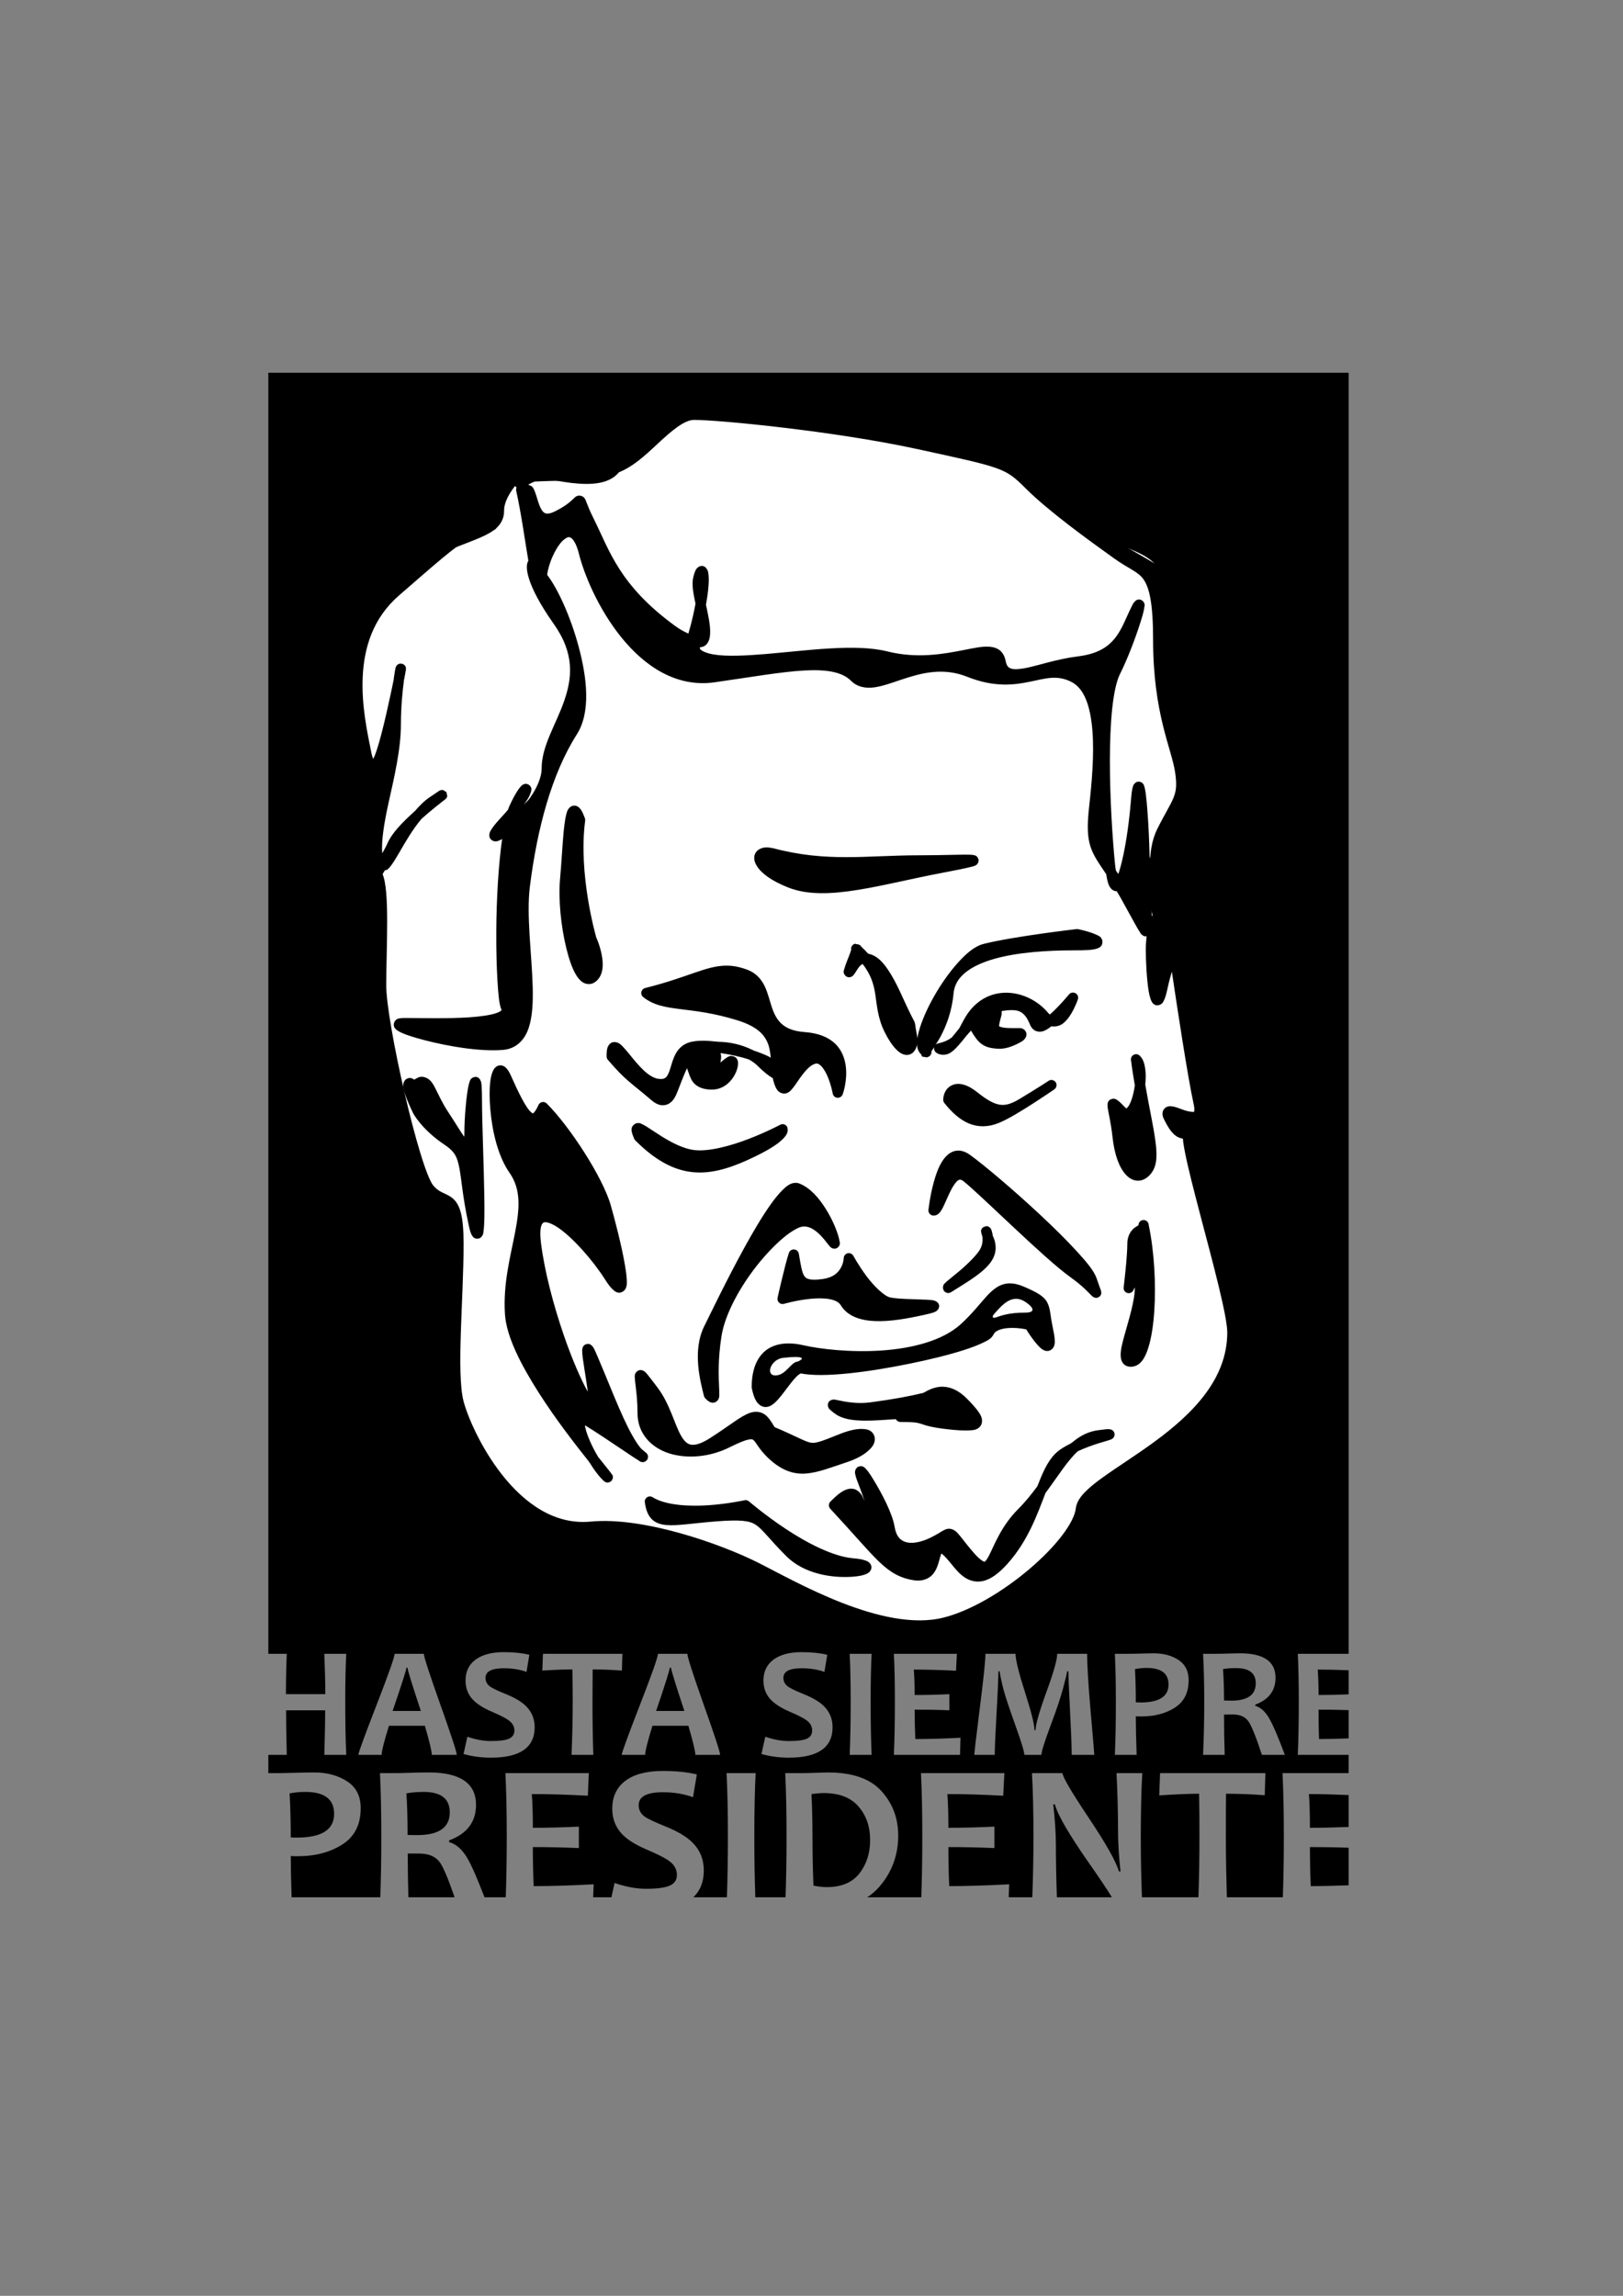
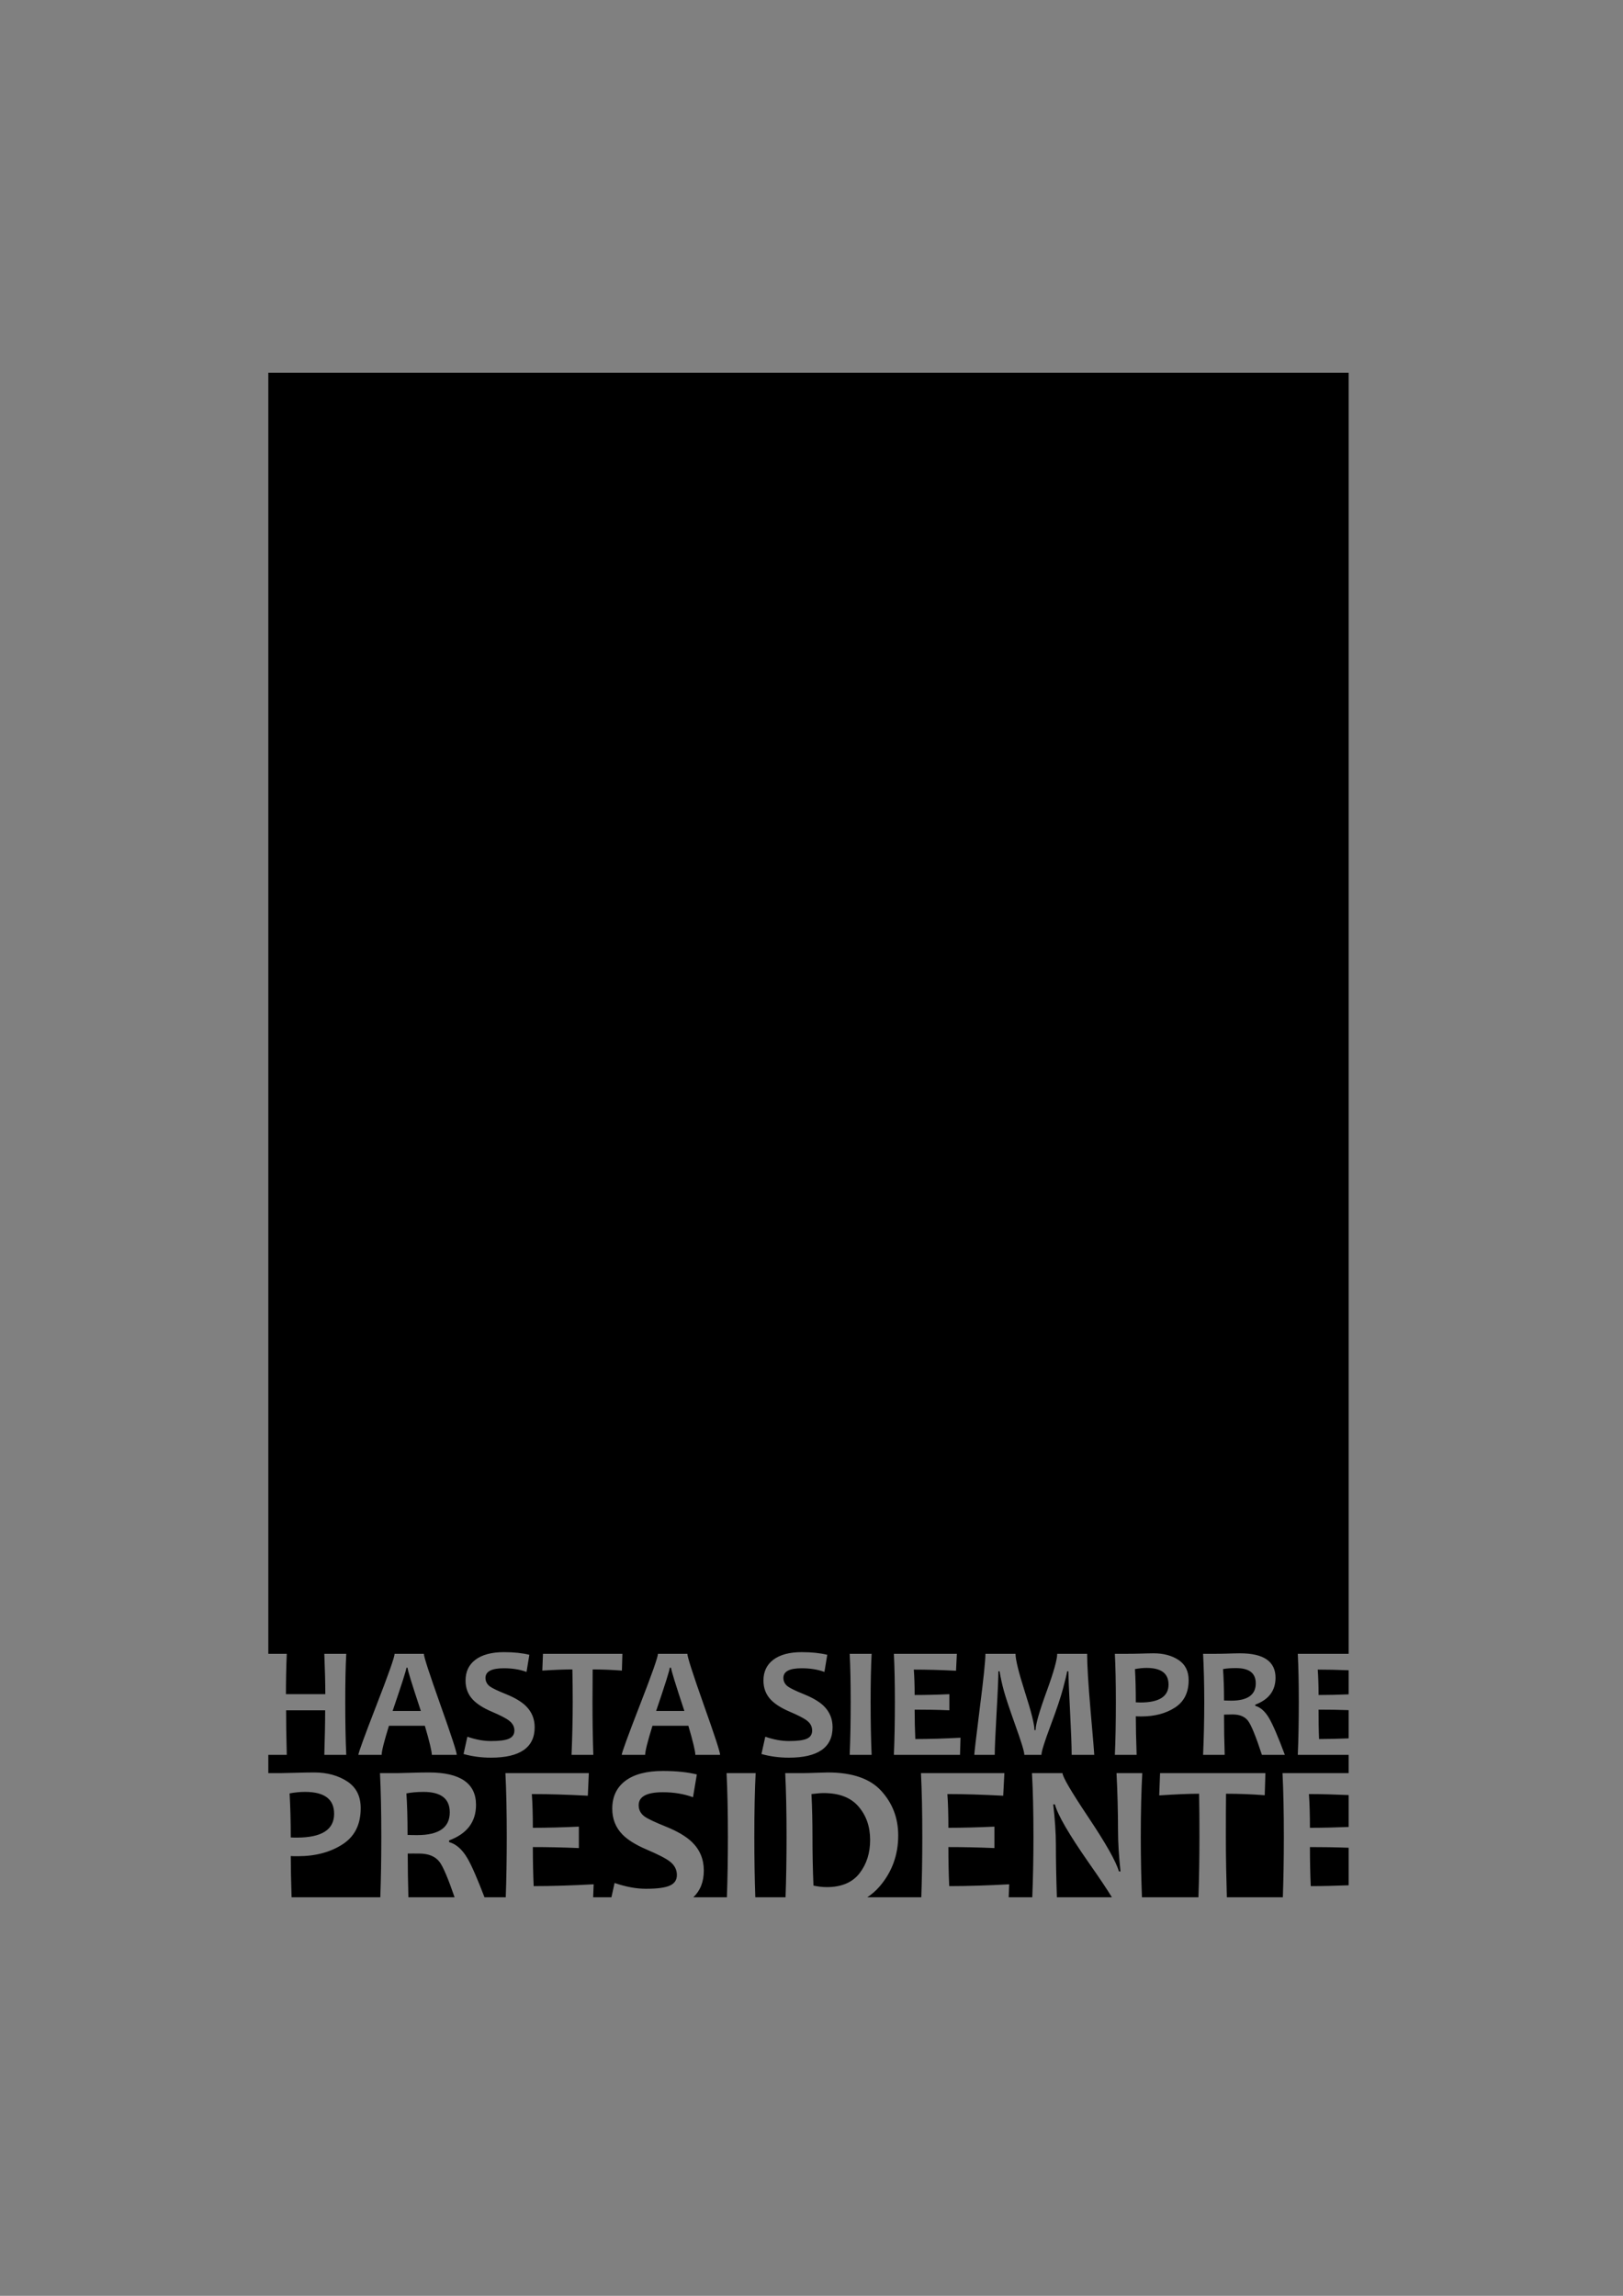
<svg xmlns="http://www.w3.org/2000/svg" xmlns:ns1="http://sodipodi.sourceforge.net/DTD/sodipodi-0.dtd" xmlns:ns2="http://www.inkscape.org/namespaces/inkscape" width="744.094" height="1052.362" id="svg2" ns1:version="0.32" ns2:version="0.45+devel" ns1:docname="ebn.svg" ns2:output_extension="org.inkscape.output.svg.inkscape">
  <rect width="100%" height="100%" fill="#808080" stroke="none" />
  <defs id="defs4">
    <ns2:perspective ns1:type="inkscape:persp3d" ns2:vp_x="-50 : 600 : 1" ns2:vp_y="0 : 1000 : 0" ns2:vp_z="700 : 600 : 1" ns2:persp3d-origin="300 : 400 : 1" id="perspective2602" />
    <ns2:perspective ns1:type="inkscape:persp3d" ns2:vp_x="-50 : 600 : 1" ns2:vp_y="0 : 1000 : 0" ns2:vp_z="700 : 600 : 1" ns2:persp3d-origin="300 : 400 : 1" id="perspective10" />
    <ns2:perspective id="perspective2453" ns2:persp3d-origin="300 : 400 : 1" ns2:vp_z="700 : 600 : 1" ns2:vp_y="0 : 1000 : 0" ns2:vp_x="-50 : 600 : 1" ns1:type="inkscape:persp3d" />
  </defs>
  <ns1:namedview id="base" pagecolor="#ffffff" bordercolor="#666666" borderopacity="1.0" gridtolerance="10000" guidetolerance="10" objecttolerance="10" ns2:pageopacity="0.0" ns2:pageshadow="2" ns2:zoom="0.49497475" ns2:cx="351.01044" ns2:cy="503.50613" ns2:document-units="px" ns2:current-layer="layer1" showgrid="false" ns2:window-width="640" ns2:window-height="663" ns2:window-x="317" ns2:window-y="56" />
  <g ns2:label="Layer 1" ns2:groupmode="layer" id="layer1">
    <path style="opacity:1;fill:#000000;fill-opacity:1;fill-rule:nonzero;stroke:none;stroke-width:0.925;stroke-linecap:round;stroke-linejoin:round;marker:none;marker-start:none;marker-mid:none;marker-end:none;stroke-miterlimit:4;stroke-dasharray:none;stroke-dashoffset:0;stroke-opacity:1;visibility:visible;display:inline;overflow:visible;enable-background:accumulate" d="M 123.019,170.841 L 123.019,758.074 L 131.475,758.074 C 131.19,764.736 131.094,770.92 131.094,776.585 L 149.147,776.585 C 149.147,771.583 148.975,765.399 148.69,758.074 L 158.745,758.074 C 158.414,764.096 158.288,771.466 158.288,780.165 C 158.288,789.244 158.414,797.325 158.745,804.389 L 148.69,804.389 C 148.927,796.543 149.071,789.734 149.071,783.974 L 131.17,783.974 C 131.17,789.142 131.238,795.95 131.475,804.389 L 123.019,804.389 L 123.019,812.768 L 128.809,812.768 C 129.971,812.768 132.214,812.71 135.512,812.616 C 138.811,812.522 141.625,812.464 144.044,812.463 C 150.012,812.463 155.087,813.875 159.202,816.577 C 163.318,819.279 165.373,823.344 165.373,828.841 C 165.373,836.349 162.585,841.866 156.993,845.447 C 151.433,849.029 144.607,850.856 136.502,850.856 C 135.026,850.856 133.931,850.842 133.303,850.779 C 133.303,855.672 133.443,862.188 133.684,869.671 L 174.361,869.671 C 174.657,861.273 174.818,852.16 174.818,842.019 C 174.818,830.585 174.617,820.842 174.209,812.768 L 182.36,812.768 C 183.302,812.768 185.317,812.71 188.301,812.616 C 191.317,812.522 194.06,812.464 196.604,812.463 C 211.023,812.463 218.238,817.454 218.238,827.318 C 218.238,835.14 214.128,840.541 205.898,843.619 L 205.898,844.381 C 209.071,845.26 211.89,847.686 214.277,851.77 C 216.305,855.212 218.907,861.32 222.123,869.671 L 231.873,869.671 C 232.169,861.273 232.331,852.16 232.331,842.019 C 232.331,830.585 232.13,820.842 231.721,812.768 L 269.961,812.768 L 269.504,823.128 C 260.08,822.625 251.498,822.366 243.833,822.366 C 244.147,826.733 244.29,831.893 244.29,837.83 C 250.856,837.83 257.914,837.642 265.39,837.297 L 265.39,847.123 C 258.04,846.809 250.981,846.666 244.29,846.666 C 244.29,853.043 244.42,859.007 244.671,864.567 C 253.278,864.567 262.432,864.263 272.17,863.729 L 271.942,869.671 L 280.321,869.671 L 281.768,863.12 C 286.857,864.879 291.642,865.786 296.165,865.786 C 301.191,865.786 304.859,865.313 307.058,864.339 C 309.257,863.365 310.334,861.757 310.334,859.463 C 310.334,857.076 309.284,855.003 307.211,853.369 C 305.42,851.924 301.784,850.057 296.318,847.733 C 291.354,845.596 287.691,843.314 285.272,840.801 C 282.225,837.628 280.702,833.719 280.702,829.07 C 280.702,823.666 282.654,819.396 286.643,816.348 C 290.664,813.301 296.427,811.778 303.935,811.778 C 310.092,811.778 315.297,812.341 319.475,813.378 L 317.723,823.814 C 313.482,822.274 308.867,821.528 303.935,821.528 C 296.521,821.528 292.813,823.512 292.813,827.47 C 292.813,829.575 293.676,831.254 295.403,832.574 C 296.911,833.705 300.249,835.255 305.306,837.297 C 310.678,839.464 314.672,841.85 317.342,844.457 C 320.892,847.944 322.674,852.286 322.674,857.407 C 322.674,862.61 321.049,866.67 317.875,869.671 L 333.262,869.671 C 333.56,861.104 333.719,851.972 333.719,842.019 C 333.72,830.553 333.518,820.81 333.11,812.768 L 346.441,812.768 C 346.032,820.685 345.831,830.428 345.831,842.019 C 345.831,852.115 345.992,861.229 346.288,869.671 L 360.152,869.671 C 360.448,861.273 360.609,852.16 360.609,842.019 C 360.609,830.585 360.408,820.842 360,812.768 L 368.227,812.768 C 369.578,812.768 371.574,812.71 374.245,812.616 C 376.915,812.522 378.684,812.464 379.501,812.463 C 390.841,812.463 399.016,815.341 404.105,820.995 C 409.226,826.65 411.799,833.418 411.799,841.334 C 411.799,850.255 408.985,858.06 403.267,864.72 C 401.592,866.671 399.704,868.293 397.63,869.671 L 422.387,869.671 C 422.683,861.273 422.844,852.16 422.844,842.019 C 422.844,830.585 422.643,820.842 422.235,812.768 L 460.475,812.768 L 459.942,823.128 C 450.517,822.625 442.012,822.366 434.347,822.366 C 434.661,826.733 434.804,831.893 434.804,837.83 C 441.369,837.83 448.428,837.642 455.904,837.297 L 455.904,847.123 C 448.553,846.809 441.495,846.666 434.804,846.666 C 434.804,853.043 434.933,859.007 435.185,864.567 C 443.792,864.567 452.945,864.263 462.684,863.729 L 462.455,869.671 L 473.272,869.671 C 473.611,861.104 473.805,851.972 473.805,842.019 C 473.805,830.553 473.591,820.81 473.12,812.768 L 487.136,812.768 C 487.136,814.433 491.031,821.103 498.791,832.726 C 507.053,845.072 511.734,853.39 512.959,857.788 L 513.721,857.864 C 512.967,850.858 512.578,844.533 512.578,838.972 C 512.578,830.459 512.333,821.721 511.893,812.768 L 523.7,812.768 C 523.26,820.559 523.014,830.302 523.014,842.019 C 523.014,852.089 523.222,861.21 523.548,869.671 L 549.447,869.671 C 549.745,860.939 549.904,851.773 549.904,842.019 C 549.904,834.857 549.878,828.277 549.752,822.214 C 545.323,822.214 539.198,822.473 531.47,822.976 L 531.851,812.768 L 580.146,812.768 L 579.841,822.899 C 573.558,822.428 567.653,822.214 562.092,822.214 C 562.029,828.151 562.016,834.731 562.016,842.019 C 562.016,851.701 562.217,860.875 562.473,869.671 L 588.144,869.671 C 588.44,861.273 588.601,852.16 588.601,842.019 C 588.601,830.585 588.4,820.842 587.992,812.768 L 618.309,812.768 L 618.309,804.389 L 595,804.389 C 595.308,797.23 595.457,789.149 595.457,780.165 C 595.457,771.537 595.308,764.167 595,758.074 L 618.309,758.074 L 618.309,170.841 L 123.019,170.841 z M 231.036,757.313 C 235.682,757.313 239.538,757.749 242.69,758.532 L 241.395,766.378 C 238.195,765.216 234.757,764.702 231.036,764.702 C 225.441,764.702 222.58,766.133 222.58,769.12 C 222.58,770.708 223.257,772.009 224.561,773.005 C 225.698,773.858 228.209,775.044 232.026,776.585 C 236.079,778.221 239.076,780.026 241.091,781.993 C 243.769,784.625 245.128,787.88 245.128,791.744 C 245.128,801.012 238.416,805.684 225.094,805.684 C 220.566,805.684 216.413,805.098 212.525,804.008 L 214.277,796.086 C 218.117,797.413 221.68,798.066 225.094,798.066 C 228.887,798.066 231.661,797.735 233.321,797 C 234.98,796.265 235.835,794.998 235.835,793.267 C 235.835,791.466 235.038,790.006 233.473,788.773 C 232.122,787.683 229.371,786.261 225.246,784.507 C 221.501,782.895 218.692,781.071 216.867,779.175 C 214.568,776.781 213.439,773.847 213.439,770.339 C 213.439,766.262 214.923,763.116 217.933,760.817 C 220.968,758.518 225.37,757.313 231.036,757.313 z M 367.541,757.313 C 372.187,757.313 376.119,757.749 379.272,758.532 L 377.977,766.378 C 374.777,765.216 371.263,764.702 367.541,764.702 C 361.947,764.702 359.162,766.133 359.162,769.12 C 359.162,770.708 359.839,772.009 361.143,773.005 C 362.28,773.858 364.715,775.044 368.531,776.585 C 372.585,778.221 375.658,780.026 377.672,781.993 C 380.351,784.625 381.71,787.88 381.71,791.744 C 381.71,801.012 374.998,805.684 361.676,805.684 C 357.148,805.684 352.994,805.098 349.107,804.008 L 350.859,796.086 C 354.699,797.413 358.262,798.066 361.676,798.066 C 365.468,798.066 368.243,797.735 369.903,797 C 371.562,796.265 372.34,794.998 372.34,793.267 C 372.34,791.466 371.619,790.006 370.055,788.773 C 368.704,787.683 365.953,786.261 361.828,784.507 C 358.083,782.895 355.274,781.071 353.449,779.175 C 351.149,776.781 350.021,773.847 350.021,770.339 C 350.021,766.262 351.505,763.116 354.515,760.817 C 357.549,758.518 361.876,757.313 367.541,757.313 z M 528.88,757.846 C 533.384,757.846 537.201,758.854 540.306,760.893 C 543.411,762.932 544.953,766.038 544.953,770.186 C 544.953,775.852 542.85,780.053 538.63,782.755 C 534.435,785.458 529.283,786.793 523.167,786.792 C 522.053,786.792 521.203,786.764 520.729,786.716 C 520.729,791.173 520.849,797.088 521.11,804.389 L 511.131,804.389 C 511.439,797.538 511.588,789.458 511.588,780.165 C 511.588,771.632 511.439,764.261 511.131,758.074 L 517.301,758.074 C 518.178,758.075 519.916,758.069 522.405,757.998 C 524.894,757.927 527.055,757.846 528.88,757.846 z M 568.491,757.846 C 579.371,757.846 584.792,761.6 584.792,769.044 C 584.792,774.946 581.71,779.061 575.499,781.384 L 575.499,781.917 C 577.893,782.581 580.02,784.473 581.822,787.554 C 583.623,790.612 586,796.211 589.058,804.389 L 578.546,804.389 C 575.796,795.997 573.693,790.817 572.224,788.849 C 570.754,786.882 568.41,785.878 565.139,785.878 C 563.764,785.878 562.434,785.931 561.178,785.955 C 561.178,792.047 561.269,798.178 561.483,804.389 L 551.58,804.389 C 551.888,797.23 552.113,789.149 552.113,780.165 C 552.113,771.537 551.888,764.167 551.58,758.074 L 557.75,758.074 C 558.461,758.075 559.993,758.069 562.245,757.998 C 564.52,757.927 566.571,757.846 568.491,757.846 z M 180.912,758.074 L 194.319,758.074 C 194.319,759.426 196.859,767.18 201.861,781.308 C 206.886,795.412 209.402,803.109 209.402,804.389 L 197.976,804.389 C 197.976,802.824 196.933,798.359 194.776,791.058 L 178.322,791.058 C 176.094,798.241 174.971,802.706 174.971,804.389 L 164.306,804.389 C 164.306,803.464 167.086,795.859 172.609,781.613 C 178.156,767.366 180.912,759.521 180.912,758.074 z M 248.937,758.074 L 285.348,758.074 L 285.12,765.768 C 280.379,765.413 275.909,765.235 271.713,765.235 C 271.666,769.715 271.637,774.666 271.637,780.165 C 271.637,788.699 271.757,796.78 272.018,804.389 L 262.039,804.389 C 262.347,796.851 262.572,788.77 262.572,780.165 C 262.572,774.761 262.514,769.81 262.42,765.235 C 259.077,765.235 254.463,765.389 248.632,765.768 L 248.937,758.074 z M 301.65,758.074 L 315.133,758.074 C 315.133,759.426 317.596,767.18 322.598,781.308 C 327.623,795.412 330.139,803.109 330.139,804.389 L 318.789,804.389 C 318.789,802.824 317.747,798.359 315.59,791.058 L 299.136,791.058 C 296.908,798.241 295.784,802.706 295.784,804.389 L 285.044,804.389 C 285.044,803.464 287.824,795.859 293.347,781.613 C 298.894,767.366 301.65,759.521 301.65,758.074 z M 389.556,758.074 L 399.611,758.074 C 399.303,764.048 399.154,771.418 399.154,780.165 C 399.154,789.102 399.303,797.183 399.611,804.389 L 389.556,804.389 C 389.864,797.04 390.013,788.96 390.013,780.165 C 390.013,771.513 389.864,764.143 389.556,758.074 z M 409.818,758.074 L 438.689,758.074 L 438.308,765.844 C 431.196,765.465 424.743,765.311 418.959,765.311 C 419.196,768.606 419.34,772.486 419.34,776.966 C 424.295,776.966 429.619,776.846 435.261,776.585 L 435.261,783.974 C 429.714,783.737 424.389,783.669 419.34,783.669 C 419.34,788.481 419.455,792.957 419.645,797.152 C 426.14,797.152 433.016,796.946 440.365,796.543 L 440.136,804.389 L 409.818,804.389 C 410.127,797.23 410.275,789.149 410.275,780.165 C 410.275,771.537 410.127,764.167 409.818,758.074 z M 451.791,758.074 L 465.578,758.074 C 465.578,760.729 467.028,766.616 469.92,775.671 C 472.836,784.726 474.262,790.502 474.262,793.039 L 474.796,793.039 C 474.796,790.479 476.452,784.65 479.747,775.595 C 483.066,766.54 484.698,760.706 484.698,758.074 L 498.41,758.074 C 498.41,762.981 498.919,771.744 500.01,784.355 C 501.124,796.942 501.685,803.63 501.685,804.389 L 491.326,804.389 C 491.326,800.359 491.062,793.527 490.564,783.974 C 490.066,774.397 489.826,768.443 489.802,766.073 L 489.269,766.073 C 489.032,767.495 488.384,770.155 487.365,773.995 C 486.345,777.835 484.472,783.491 481.651,790.982 C 478.854,798.449 477.462,802.919 477.462,804.389 L 469.616,804.389 C 469.616,802.872 468.205,798.344 465.502,790.83 C 462.824,783.315 461.076,778.072 460.246,775.062 C 459.417,772.051 458.763,769.036 458.266,766.073 L 457.732,766.073 C 457.709,769.036 457.463,775.374 456.895,785.117 C 456.349,794.859 456.057,801.307 456.057,804.389 L 446.687,804.389 C 446.687,803.678 447.494,796.519 449.201,782.984 C 450.931,769.448 451.791,761.156 451.791,758.074 z M 186.321,764.473 C 186.321,765.398 184.194,771.976 179.998,784.279 L 192.948,784.279 C 188.894,772.047 186.854,765.469 186.854,764.473 L 186.321,764.473 z M 307.058,764.473 C 307.058,765.398 305.008,771.976 300.812,784.279 L 313.762,784.279 C 309.708,772.047 307.668,765.469 307.668,764.473 L 307.058,764.473 z M 525.681,764.549 C 523.997,764.549 522.221,764.727 520.348,765.083 C 520.609,769.563 520.729,774.652 520.729,780.318 C 521.322,780.365 522.004,780.394 522.786,780.394 C 531.438,780.394 535.736,777.643 535.736,772.167 C 535.736,767.094 532.413,764.549 525.681,764.549 z M 566.663,764.626 C 564.434,764.626 562.428,764.751 560.721,765.083 C 560.982,768.757 561.178,773.577 561.178,779.48 C 562.482,779.527 563.553,779.556 564.454,779.556 C 571.992,779.556 575.728,776.872 575.728,771.634 C 575.728,766.916 572.731,764.626 566.663,764.626 z M 604.141,765.311 C 604.378,768.606 604.522,772.486 604.522,776.966 C 608.851,776.966 613.465,776.858 618.309,776.661 L 618.309,765.616 C 613.253,765.415 608.457,765.311 604.141,765.311 z M 604.522,783.669 C 604.522,788.481 604.561,792.957 604.75,797.152 C 609.057,797.152 613.618,797.026 618.309,796.848 L 618.309,783.898 C 613.534,783.727 608.928,783.669 604.522,783.669 z M 139.854,821.376 C 137.624,821.376 135.251,821.59 132.77,822.062 C 133.115,827.999 133.303,834.74 133.303,842.248 C 134.088,842.311 135.009,842.324 136.045,842.324 C 147.511,842.324 153.185,838.688 153.185,831.431 C 153.185,824.709 148.776,821.376 139.854,821.376 z M 194.167,821.376 C 191.214,821.376 188.583,821.622 186.321,822.062 C 186.666,826.931 186.854,833.283 186.854,841.105 C 188.582,841.168 190.078,841.181 191.272,841.181 C 201.262,841.182 206.202,837.688 206.202,830.745 C 206.202,824.494 202.209,821.376 194.167,821.376 z M 377.596,821.909 C 376.245,821.909 374.392,822.084 372.036,822.366 C 372.35,828.649 372.493,835.171 372.493,842.019 C 372.493,849.527 372.635,856.956 372.95,864.339 C 374.992,864.747 377.002,865.024 379.044,865.024 C 385.798,865.024 390.814,862.88 394.05,858.702 C 397.317,854.492 398.925,849.422 398.925,843.391 C 398.925,837.359 397.188,832.271 393.669,828.156 C 390.151,824.009 384.822,821.909 377.596,821.909 z M 600.104,822.366 C 600.418,826.733 600.561,831.893 600.561,837.83 C 606.116,837.83 612.094,837.7 618.309,837.449 L 618.309,822.823 C 611.836,822.558 605.647,822.366 600.104,822.366 z M 482.87,827.089 C 483.656,833.969 484.089,840.192 484.089,845.752 C 484.089,852.383 484.235,860.551 484.546,869.671 L 509.76,869.671 C 507.684,866.246 504.254,861.103 499.095,853.75 C 490.048,840.776 484.888,831.864 483.632,827.089 L 482.87,827.089 z M 600.561,846.666 C 600.561,853.043 600.69,859.007 600.942,864.567 C 606.465,864.567 612.304,864.417 618.309,864.186 L 618.309,846.971 C 612.176,846.75 606.215,846.666 600.561,846.666 z M 186.93,849.637 C 186.93,856.24 187.056,862.945 187.235,869.671 L 208.412,869.671 C 205.526,861.272 203.214,855.741 201.556,853.522 C 199.608,850.914 196.445,849.637 192.11,849.637 C 190.288,849.637 188.595,849.605 186.93,849.637 z" id="rect2525" />
-     <path style="opacity:1;fill:#ffffff;fill-opacity:1;fill-rule:nonzero;stroke:#000000;stroke-width:4.728;stroke-linecap:round;stroke-linejoin:round;marker:none;marker-start:none;marker-mid:none;marker-end:none;stroke-miterlimit:4;stroke-dasharray:none;stroke-dashoffset:0;stroke-opacity:1;visibility:visible;display:inline;overflow:visible;enable-background:accumulate" d="M 238.888,215.419 C 249.021,215.419 276.04,225.551 282.795,213.73 C 289.55,201.909 311.504,185.022 319.948,186.71 C 328.391,188.399 448.292,200.22 455.047,205.287 C 461.802,210.353 487.133,230.618 495.577,239.061 C 504.02,247.505 536.107,249.194 534.418,266.081 C 532.729,282.969 546.239,353.896 544.55,360.651 C 542.862,367.406 524.285,396.114 527.663,407.935 C 531.04,419.757 534.418,433.267 534.418,433.267 C 534.418,433.267 551.305,443.399 552.994,463.664 C 554.683,483.929 554.683,527.836 546.239,519.392 C 537.795,510.949 565.025,594.721 565.025,610.742 C 565.025,656.338 497.266,676.445 495.577,691.644 C 493.888,706.843 459.327,737.338 432.884,743.838 C 404.123,750.907 363.239,726.775 346.352,718.331 C 329.465,709.888 294.621,697.567 271.027,699.826 C 235.196,703.256 213.557,656.18 210.18,642.67 C 206.802,629.161 210.18,595.386 210.18,570.055 C 210.18,544.724 203.425,553.167 196.67,544.724 C 189.915,536.28 174.716,468.73 174.716,451.843 C 174.716,434.955 176.405,407.935 173.027,401.181 C 169.65,394.426 161.206,345.452 161.206,325.187 C 161.206,304.922 167.961,267.77 191.603,255.949 C 215.246,244.128 228.756,244.128 228.756,233.995 C 228.756,223.863 242.266,213.73 238.888,215.419 z" id="path2523" ns1:nodetypes="cssssssscsssssssssssssssc" />
-     <path style="opacity:1;fill:#000000;fill-opacity:1;fill-rule:nonzero;stroke:none;stroke-width:1.94;stroke-linecap:round;stroke-linejoin:round;marker:none;marker-start:none;marker-mid:none;marker-end:none;stroke-miterlimit:4;stroke-dasharray:none;stroke-dashoffset:0;stroke-opacity:1;visibility:visible;display:inline;overflow:visible;enable-background:accumulate" d="M 326.254,186.381 C 320.794,186.438 316.753,186.799 313.99,187.904 C 305.941,191.124 298.193,196.739 291.29,201.997 C 284.513,207.158 278.557,211.903 274.608,213.804 C 269.416,214.511 266.237,214.086 262.648,213.728 C 258.958,213.359 254.749,213.208 248.403,214.794 C 246.863,215.179 245.702,215.633 244.595,216.013 C 244.554,216.027 244.482,215.999 244.442,216.013 C 241.82,216.158 239.649,216.362 237.967,216.775 C 237.107,216.986 236.37,217.066 235.454,217.994 C 234.996,218.457 234.519,219.378 234.616,220.279 C 234.713,221.179 235.146,221.8 235.53,222.183 C 236.105,222.758 236.313,223.038 236.825,223.478 C 236.607,223.955 236.553,224.491 236.673,225.002 C 239.018,235.558 240.729,248.258 242.233,256.995 C 241.815,257.771 241.586,258.621 241.548,259.509 C 241.48,261.076 241.794,262.93 242.538,265.298 C 244.026,270.035 247.372,276.787 253.888,286.018 C 263.601,299.778 262.295,310.818 258.611,321.439 C 254.927,332.061 248.327,341.85 248.327,352.214 C 248.327,356.449 246.021,361.503 242.69,366.154 C 241.908,367.246 240.963,367.864 240.1,368.896 C 240.713,367.955 241.747,366.673 242.157,365.925 C 242.688,364.958 243.055,364.13 243.3,363.412 C 243.422,363.053 243.558,362.713 243.604,362.269 C 243.65,361.825 243.805,361.051 242.843,360.06 C 242.376,359.579 241.643,359.295 241.091,359.298 C 240.538,359.301 240.131,359.476 239.872,359.603 C 239.353,359.856 239.141,360.109 238.882,360.365 C 238.363,360.876 237.908,361.521 237.358,362.345 C 236.258,363.994 234.916,366.392 233.397,369.81 C 233.215,370.22 233.092,370.688 232.94,371.105 C 231.768,372.567 230.328,374.066 228.674,375.904 C 226.882,377.896 225.724,379.388 225.018,380.627 C 224.665,381.247 224.397,381.743 224.332,382.684 C 224.3,383.154 224.369,383.805 224.789,384.436 C 225.21,385.067 225.926,385.461 226.465,385.579 C 227.544,385.814 228.092,385.567 228.674,385.35 C 229.184,385.16 229.666,384.889 230.198,384.588 C 228.516,396.548 227.613,412.189 227.531,426.942 C 227.485,435.343 227.687,443.2 228.065,449.489 C 228.443,455.779 228.813,460.197 229.893,462.896 C 230.049,463.285 230.121,462.873 229.893,463.125 C 229.665,463.377 228.821,463.961 227.455,464.42 C 224.725,465.337 220.19,465.982 215.115,466.324 C 204.965,467.008 192.55,466.629 185.711,466.629 C 184.783,466.629 184.048,466.653 183.35,466.781 C 182.652,466.91 181.831,466.926 180.989,468.152 C 180.567,468.766 180.417,469.789 180.608,470.438 C 180.798,471.086 181.102,471.38 181.369,471.656 C 181.903,472.208 182.441,472.551 183.045,472.875 C 185.463,474.173 189.519,475.469 194.776,476.836 C 205.292,479.57 219.954,482.146 230.655,481.254 C 236.589,480.76 240.491,476.741 242.309,471.428 C 244.127,466.114 244.428,459.402 244.214,452.003 C 243.785,437.206 241.298,419.495 242.919,406.527 C 246.271,379.711 252.959,354.697 264.476,336.598 C 270.913,326.483 269.179,310.793 265.238,296.225 C 261.463,282.271 255.654,269.768 250.841,263.47 C 250.869,263.315 250.887,263.192 250.917,263.013 C 252.027,256.353 255.697,249.537 258.687,247.245 C 260.182,246.099 260.877,245.987 261.81,246.559 C 262.743,247.131 264.269,249.236 265.39,253.72 C 267.879,263.675 274.47,279.304 284.891,292.188 C 295.313,305.072 309.856,315.294 327.625,312.755 C 344.382,310.361 358.164,307.931 368.684,307.347 C 379.203,306.763 386.156,308.061 390.165,312.07 C 393.145,315.05 397.161,315.618 401.058,315.041 C 404.956,314.463 409.039,312.935 413.475,311.46 C 422.346,308.511 432.316,305.773 443.488,310.241 C 455.909,315.21 465.081,313.974 472.358,312.451 C 479.635,310.928 484.685,309.321 491.097,312.527 C 494.044,314 496.268,316.693 497.877,320.601 C 499.485,324.51 500.416,329.554 500.848,335.075 C 501.711,346.116 500.514,359.177 499.324,369.887 C 498.375,378.425 498.511,383.556 499.933,388.016 C 501.326,392.383 503.857,395.738 507.17,400.737 C 507.597,403.396 507.986,405.362 508.998,406.831 C 509.556,407.641 510.608,408.567 511.969,408.507 C 512.595,409.572 513.235,410.572 513.95,411.859 C 516.928,417.22 519.024,421.1 520.501,423.742 C 521.239,425.063 521.833,426.087 522.329,426.865 C 522.825,427.644 522.967,428.164 524.005,428.846 C 524.264,429.017 524.582,429.164 525.147,429.227 C 525.314,429.245 525.494,429.098 525.681,429.075 C 525.553,430.975 525.3,432.745 525.3,434.94 C 525.3,440.14 525.698,448.588 526.595,454.136 C 526.819,455.523 527.101,456.691 527.433,457.716 C 527.599,458.229 527.756,458.679 528.042,459.164 C 528.328,459.649 528.721,460.314 529.718,460.687 C 530.715,461.061 532.034,460.597 532.612,460.078 C 533.191,459.559 533.42,459.029 533.679,458.478 C 534.197,457.377 534.609,456.044 535.05,454.06 C 536.51,447.489 536.45,448.526 537.259,445.376 C 539.464,460.194 544.512,493.784 547.314,506.392 C 547.689,508.077 547.57,509.063 547.467,509.439 C 547.363,509.815 547.528,509.617 547.39,509.668 C 547.115,509.77 545.078,509.606 542.972,508.906 C 540.866,508.206 538.946,507.21 536.726,507.078 C 536.171,507.045 535.51,507.085 534.745,507.459 C 533.981,507.832 533.252,508.762 533.07,509.592 C 532.705,511.251 533.262,512.262 533.984,513.705 C 535.321,516.38 536.669,518.513 538.326,520.028 C 539.982,521.542 542.296,522.37 544.496,521.856 C 546.696,521.342 548.449,519.806 550.133,517.59 C 551.817,515.374 553.427,512.425 555.16,508.525 C 557.184,503.971 557.594,497.243 557.293,489.1 C 556.993,480.958 555.847,471.425 554.246,461.754 C 551.044,442.412 546.062,422.61 541.677,412.087 C 541.416,411.463 540.871,411.011 540.23,410.793 C 539.589,410.574 538.914,410.61 538.326,410.945 C 536.89,411.765 536.051,412.575 534.898,413.382 C 534.643,407.133 534.151,400.591 534.212,395.71 C 534.25,392.67 534.605,390.21 535.05,389.006 C 535.272,388.405 535.452,388.154 535.431,388.169 C 535.449,388.178 535.413,388.221 535.507,388.245 C 536.632,388.526 537.981,388.179 538.783,387.559 C 539.585,386.939 540.1,386.187 540.535,385.35 C 541.405,383.677 541.991,381.548 542.515,378.951 C 543.564,373.758 544.208,366.685 544.42,358.993 C 544.844,343.612 543.644,325.896 540.001,315.878 C 536.944,307.471 538.841,296.376 539.697,285.865 C 540.125,280.61 540.332,275.553 539.164,270.859 C 537.995,266.165 535.309,261.827 530.556,258.976 C 513.49,248.736 491.98,238.675 480.661,220.888 C 478.935,218.175 475.849,216.082 471.749,213.956 C 467.648,211.831 462.519,209.775 456.514,207.786 C 444.504,203.808 429.155,200.094 413.018,196.893 C 380.744,190.49 345.315,186.18 326.254,186.381 z M 318.256,192.475 C 323.831,192.475 339.952,193.746 359.314,196.055 C 378.677,198.364 401.411,201.686 420.711,205.882 C 440.139,210.105 450.271,212.271 456.514,214.489 C 462.757,216.708 465.205,218.839 470.225,223.859 C 480.637,234.271 499.217,247.702 511.055,256.157 C 514.158,258.373 516.857,259.847 519.053,261.185 C 521.249,262.523 522.905,263.667 524.233,265.527 C 526.891,269.246 528.651,276.373 528.651,293.102 C 528.651,327.271 537.21,343.185 538.783,354.194 C 539.594,359.875 539.269,362.593 537.945,365.849 C 536.621,369.105 534.061,373.008 530.632,379.865 C 527.903,385.323 527.249,391.261 527.204,397.005 C 526.942,389.675 526.88,384.536 526.442,377.428 C 525.99,370.085 525.527,364.228 524.843,361.279 C 524.757,360.91 524.673,360.564 524.538,360.212 C 524.403,359.861 524.375,359.448 523.624,358.841 C 523.248,358.538 522.478,358.219 521.719,358.308 C 520.961,358.397 520.475,358.849 520.196,359.146 C 519.638,359.739 519.557,360.07 519.434,360.441 C 518.944,361.925 518.747,363.888 518.444,367.525 C 517.698,376.472 516.476,384.988 515.092,391.596 C 514.4,394.901 513.673,397.737 512.959,399.899 C 512.839,400.265 512.777,400.258 512.655,400.585 C 512.318,400.068 511.902,399.462 511.588,398.985 C 511.45,398.08 511.311,397.202 511.207,396.167 C 510.022,384.313 508.834,365.839 508.846,348.634 C 508.852,340.031 509.175,331.754 509.912,324.791 C 510.65,317.828 511.895,312.142 513.416,309.099 C 517.093,301.745 520.668,292.161 522.786,285.485 C 523.845,282.146 524.524,279.722 524.69,278.019 C 524.732,277.594 525.039,277.357 524.462,276.191 C 524.317,275.9 524.022,275.507 523.548,275.201 C 523.073,274.895 522.427,274.764 521.948,274.82 C 520.99,274.933 520.661,275.359 520.424,275.582 C 519.479,276.473 519.305,277.059 518.672,278.324 C 516.179,283.31 514.455,288.445 511.207,292.493 C 507.96,296.541 503.306,299.736 494.22,300.872 C 484.354,302.105 475.852,305.15 469.92,306.28 C 466.955,306.846 464.68,306.899 463.446,306.433 C 462.211,305.966 461.504,305.257 461.008,302.776 C 460.632,300.897 459.777,299.218 458.418,298.13 C 457.059,297.041 455.388,296.588 453.695,296.454 C 450.309,296.186 446.438,297.079 441.812,297.977 C 432.559,299.774 420.545,302.03 406.771,298.587 C 392.152,294.932 369.72,298.236 350.935,299.805 C 341.543,300.59 333.102,300.955 327.397,300.034 C 324.545,299.574 322.398,298.749 321.227,297.825 C 320.878,297.549 320.996,297.048 320.77,296.759 C 321.655,296.626 322.574,296.475 323.284,295.921 C 325.052,294.539 325.464,292.48 325.569,290.436 C 325.768,286.548 324.611,281.773 323.664,277.182 C 324.902,270.321 325.213,265.527 324.731,262.708 C 324.608,261.993 324.509,261.398 323.893,260.575 C 323.585,260.164 323.014,259.568 322.141,259.433 C 321.268,259.297 320.438,259.704 320.008,260.042 C 319.147,260.718 318.928,261.327 318.637,262.023 C 318.346,262.718 318.124,263.463 317.875,264.46 C 316.989,268.003 317.945,272.253 318.865,276.724 C 318.14,280.645 317.142,285.227 315.59,290.436 C 313.899,289.596 312.323,288.953 309.648,287.008 C 283.796,268.207 279.474,252.331 272.17,237.723 C 270.426,234.234 269.538,231.959 268.971,230.486 C 268.687,229.75 268.541,229.24 268.133,228.582 C 267.929,228.253 267.651,227.872 266.99,227.515 C 266.33,227.159 265.338,227.097 264.781,227.287 C 263.668,227.667 263.46,228.102 263.029,228.506 C 262.598,228.909 262.095,229.388 261.429,229.953 C 260.098,231.083 258.067,232.586 254.65,234.295 C 251.788,235.726 250.536,235.578 249.698,235.133 C 248.861,234.688 248.022,233.47 247.337,231.705 C 246.652,229.94 246.124,227.828 245.433,225.916 C 245.087,224.96 244.739,224.04 244.061,223.173 C 243.677,222.682 242.825,222.516 242.157,222.183 C 242.774,221.798 243.737,221.28 245.204,220.736 C 249.492,220.513 254.931,220.409 260.058,220.279 C 265.291,220.146 270.024,219.977 273.084,219.365 C 273.907,219.2 274.755,218.876 275.598,218.527 C 276.924,218.333 278.372,218.037 279.94,217.689 C 288.469,215.793 295.394,209.113 301.726,203.216 C 308.058,197.318 313.806,192.475 318.256,192.475 z M 225.094,238.408 C 224.963,238.427 224.843,238.465 224.713,238.485 C 224.658,238.501 224.616,238.544 224.561,238.561 C 220.827,239.152 217.396,240.347 213.896,242.217 C 213.819,242.239 213.742,242.264 213.668,242.293 C 213.646,242.302 213.613,242.285 213.591,242.293 C 213.54,242.322 213.491,242.341 213.439,242.37 C 213.335,242.427 213.239,242.463 213.134,242.522 C 196.781,248.861 183.24,257.367 173.752,268.726 C 164.201,280.16 158.822,294.467 158.822,311.689 C 158.822,330.48 161.351,349.976 163.468,366.23 C 164.527,374.357 165.512,381.689 165.982,387.635 C 166.452,393.582 166.338,398.198 165.677,400.509 C 165.029,402.779 164.607,404.065 165.068,405.841 C 165.183,406.285 165.398,406.882 165.906,407.365 C 166.413,407.847 167.196,408.123 167.81,408.126 C 169.038,408.133 169.625,407.628 170.172,407.212 C 172.241,405.637 174.255,402.578 176.494,398.909 C 176.794,398.759 177.252,398.859 177.485,398.681 C 178.224,398.113 178.801,397.409 179.389,396.624 C 180.565,395.055 181.764,393.028 183.121,390.682 C 185.821,386.018 189.157,380.197 193.177,375.447 C 193.2,375.42 193.229,375.399 193.253,375.371 C 193.302,375.313 193.355,375.277 193.405,375.219 C 197.393,371.653 201.349,368.552 203.155,367.144 C 203.483,366.889 203.64,366.771 203.841,366.611 C 203.929,366.541 204.073,366.444 204.146,366.382 C 204.206,366.332 204.244,366.284 204.374,366.154 C 204.407,366.122 204.466,366.072 204.527,366.002 C 204.587,365.932 204.83,365.623 204.831,365.621 C 204.832,365.62 205.06,364.936 205.06,364.935 C 205.06,364.935 204.679,363.107 204.679,363.107 C 204.679,363.107 203.156,362.117 203.155,362.117 C 203.155,362.117 202.319,362.116 202.318,362.117 C 202.316,362.117 201.948,362.234 201.861,362.269 C 201.773,362.304 201.75,362.324 201.708,362.345 C 201.625,362.387 201.521,362.397 201.48,362.421 C 201.396,362.469 201.324,362.528 201.251,362.574 C 200.67,362.941 199.478,363.781 197.061,365.392 C 194.455,367.13 192.245,369.451 190.206,371.791 C 190.153,371.839 190.102,371.89 190.053,371.943 C 190.035,371.96 189.996,371.926 189.977,371.943 C 189.951,371.968 189.926,371.993 189.901,372.019 C 189.867,372.05 189.859,372.065 189.825,372.096 C 189.746,372.167 189.675,372.252 189.596,372.324 C 189.543,372.373 189.492,372.423 189.444,372.476 C 184.644,376.84 179.682,381.772 177.561,386.721 C 176.917,388.222 176.046,389.639 175.275,391.139 C 174.738,385.88 176.024,377.51 178.246,367.525 C 180.778,356.149 183.807,343.353 183.807,331.951 C 183.807,323.862 184.565,316.633 185.178,312.07 C 185.18,312.019 185.18,311.968 185.178,311.917 C 185.179,311.892 185.179,311.867 185.178,311.841 C 185.182,311.765 185.182,311.689 185.178,311.613 L 185.254,311.613 C 185.304,311.257 185.359,311.096 185.407,310.775 C 185.623,309.632 185.836,308.481 185.94,307.88 C 186.01,307.476 186.061,307.209 186.092,306.966 C 186.108,306.844 186.125,306.877 186.092,306.357 C 186.088,306.292 186.114,306.174 186.092,306.052 C 186.071,305.93 185.94,305.52 185.94,305.519 C 185.94,305.518 185.559,304.986 185.559,304.985 C 185.559,304.985 184.798,304.376 184.797,304.376 C 184.797,304.376 183.503,304.147 183.502,304.147 C 183.502,304.148 182.589,304.452 182.588,304.452 C 182.588,304.452 182.132,304.756 182.131,304.757 C 182.131,304.757 181.903,305.061 181.903,305.062 C 181.902,305.063 181.715,305.293 181.674,305.366 C 181.593,305.512 181.547,305.533 181.522,305.595 C 181.291,306.163 181.354,306.15 181.293,306.433 C 181.232,306.715 181.143,307.067 181.065,307.499 C 180.908,308.363 180.728,309.593 180.532,311.003 C 180.53,311.054 180.53,311.105 180.532,311.156 C 180.531,311.181 180.531,311.206 180.532,311.232 C 180.531,311.257 180.531,311.283 180.532,311.308 C 180.524,311.346 180.539,311.421 180.532,311.46 C 180.531,311.464 180.456,311.456 180.455,311.46 C 180.446,311.53 180.465,311.694 180.455,311.765 C 180.129,313.442 179.71,315.371 179.16,317.935 C 176.632,329.734 174.012,340.758 171.848,346.272 C 171.548,347.035 171.35,347.354 171.086,347.872 C 170.818,347.087 170.53,346.39 170.248,344.977 C 168.547,336.473 165.679,323.622 166.287,310.318 C 166.895,297.013 170.878,283.395 182.969,272.916 C 199.72,258.399 208.349,250.633 215.267,246.712 C 215.305,246.69 215.382,246.656 215.42,246.635 C 218.837,245.329 222.396,244.177 226.084,243.055 C 227.367,242.782 228.186,241.52 227.912,240.237 C 227.639,238.953 226.377,238.135 225.094,238.408 z M 263.181,369.277 C 262.369,369.315 261.632,369.707 261.201,370.115 C 260.77,370.523 260.491,370.929 260.287,371.334 C 259.879,372.144 259.671,372.998 259.449,374 C 259.005,376.003 258.663,378.587 258.382,381.617 C 257.821,387.678 257.437,395.45 256.783,402.642 C 255.902,412.328 257.219,424.713 259.601,434.483 C 260.792,439.368 262.177,443.565 263.943,446.595 C 264.826,448.109 265.816,449.377 267.143,450.251 C 268.469,451.125 270.468,451.407 272.018,450.632 C 274.482,449.4 275.738,446.901 276.131,444.538 C 276.525,442.175 276.281,439.729 275.826,437.454 C 274.949,433.062 273.277,429.491 273.16,429.227 L 273.237,429.227 C 273.237,429.227 265.007,400.722 268.285,376.133 C 268.329,375.745 268.277,375.353 268.133,374.99 C 267.547,373.427 267.066,372.276 266.457,371.334 C 266.152,370.863 265.799,370.436 265.314,370.039 C 264.829,369.642 264.094,369.235 263.181,369.277 z M 350.707,388.473 C 348.82,388.674 346.902,389.629 346.136,391.444 C 345.37,393.259 345.917,395.232 346.974,396.929 C 349.089,400.322 353.554,403.689 361.219,406.755 C 370.357,410.411 381.379,409.83 393.365,407.898 C 405.35,405.966 418.426,402.642 431.833,400.128 C 438.599,398.859 442.769,397.977 445.087,397.386 C 445.667,397.238 446.121,397.152 446.535,397.005 C 446.741,396.931 446.988,396.819 447.22,396.7 C 447.452,396.581 447.682,396.53 448.134,395.938 C 448.36,395.643 448.671,395.095 448.668,394.415 C 448.664,393.735 448.289,393.069 447.982,392.739 C 447.368,392.08 447.027,392.13 446.763,392.053 C 446.235,391.901 445.909,391.855 445.468,391.825 C 441.946,391.581 433.009,392.053 421.245,392.053 C 397.375,392.053 379.226,395.408 354.363,388.778 C 354.312,388.776 354.261,388.776 354.211,388.778 C 353.018,388.539 351.892,388.347 350.707,388.473 z M 527.433,403.708 C 528.02,409.179 529.032,414.147 529.87,417.496 C 529.163,418.303 528.554,419.16 528.042,420.01 C 528.022,419.221 527.966,418.782 527.966,417.877 C 527.966,415.73 527.568,408.373 527.433,403.708 z M 493.611,425.875 C 493.611,425.875 464.951,429.174 451.029,432.655 C 446.795,433.713 442.902,437.113 438.993,441.491 C 435.085,445.869 431.3,451.285 428.177,456.802 C 425.053,462.32 422.598,467.901 421.321,472.57 C 421.001,473.738 420.721,474.855 420.559,475.922 C 420.501,475.105 420.358,474.233 420.178,473.332 C 419.768,471.28 419.698,470.486 419.645,469.981 C 419.592,469.475 419.394,468.637 419.112,468.076 C 418.546,466.954 417.45,465.136 413.246,455.888 C 410.398,449.623 407.743,444.99 405.096,441.796 C 402.882,439.126 400.541,437.651 398.011,437.149 C 397.049,436.055 395.954,434.921 394.736,433.797 C 394.659,433.64 394.728,433.602 394.583,433.417 C 394.468,433.268 394.337,433.371 394.202,433.264 C 394.179,433.245 394.15,433.282 394.126,433.264 C 394.139,433.251 394.114,433.201 394.126,433.188 C 393.741,432.938 393.291,432.806 392.831,432.807 C 392.759,432.805 392.67,432.804 392.603,432.807 C 392.423,432.816 392.2,432.543 392.07,432.579 C 391.47,432.744 391.112,433.003 390.851,433.264 C 390.306,433.83 390.078,434.629 390.241,435.397 C 390.105,435.831 389.902,436.475 389.48,437.606 C 388.943,439.041 388.231,440.714 387.728,442.1 C 387.476,442.793 387.281,443.462 387.118,444.005 C 387.037,444.276 386.945,444.491 386.89,444.767 C 386.834,445.043 386.652,445.194 386.89,446.138 C 387.009,446.609 387.639,447.647 388.718,447.89 C 389.797,448.133 390.414,447.7 390.698,447.509 C 391.268,447.127 391.342,446.922 391.536,446.671 C 391.924,446.168 392.333,445.572 392.907,444.614 C 393.923,442.921 394.717,442.254 395.497,441.872 C 399.22,446.702 400.569,451.001 401.287,455.736 C 402.069,460.901 402.379,466.681 405.629,473.18 C 407.388,476.698 409.078,479.158 410.732,480.874 C 412.387,482.589 414.178,483.778 416.293,483.54 C 418.409,483.301 419.773,481.396 420.254,479.579 C 420.337,479.268 420.357,478.914 420.407,478.588 C 420.409,478.717 420.4,478.842 420.407,478.969 C 420.496,480.625 421.127,482.221 422.387,483.387 C 422.532,483.705 422.431,483.965 422.768,484.225 C 423.208,484.565 423.4,484.413 423.758,484.454 C 424.143,484.498 424.618,484.728 424.825,484.682 C 425.225,484.593 425.502,484.496 425.739,484.378 C 426.649,483.927 427.171,482.946 427.034,481.94 C 427.321,481.498 427.404,481.387 427.948,480.569 C 428.05,480.416 428.221,480.124 428.329,479.959 C 428.068,480.89 428.4,481.885 429.167,482.473 C 430.868,483.749 433.339,483.76 435.032,482.93 C 436.568,482.178 437.799,480.952 439.07,479.579 C 439.096,479.55 439.12,479.531 439.146,479.502 L 439.146,479.426 C 439.172,479.398 439.196,479.379 439.222,479.35 C 439.248,479.325 439.273,479.3 439.298,479.274 C 439.338,479.23 439.41,479.242 439.45,479.198 C 439.504,479.149 439.554,479.098 439.603,479.045 C 439.603,479.02 439.603,478.995 439.603,478.969 C 439.656,478.921 439.707,478.87 439.755,478.817 C 440.914,477.502 442.076,476.008 443.259,474.551 C 443.351,474.438 443.472,474.359 443.564,474.246 C 443.624,474.144 443.734,474.043 443.792,473.942 C 444.222,473.422 444.716,472.932 445.164,472.418 C 446.755,475.133 448.244,477.247 449.963,478.512 C 452.214,480.168 454.703,480.532 457.352,480.721 C 460.784,480.966 464.339,479.606 466.95,478.207 C 468.255,477.508 469.269,477.137 470.149,475.694 C 470.369,475.333 470.624,474.76 470.606,474.018 C 470.588,473.276 470.133,472.46 469.616,472.037 C 468.581,471.192 467.803,471.276 467.026,471.276 C 464.764,471.276 462.022,471.352 460.094,471.047 C 459.13,470.894 458.363,470.603 458.113,470.438 C 458.038,470.388 458.052,470.358 458.037,470.361 C 458.037,469.243 458.714,467.051 459.18,465.181 C 459.302,464.693 459.197,463.975 459.256,463.429 C 462.832,462.873 465.638,462.843 467.331,463.582 C 469.536,464.544 470.932,466.453 472.282,469.828 C 472.71,470.899 473.507,471.866 474.567,472.418 C 475.627,472.97 476.791,473.006 477.766,472.799 C 479.37,472.458 480.673,471.44 482.032,470.438 C 483.91,470.72 485.776,470.278 487.136,469.295 C 488.814,468.083 489.998,466.461 491.021,464.801 C 493.067,461.48 494.22,457.945 494.22,457.945 C 494.511,456.888 494.039,455.805 493.078,455.279 C 492.116,454.753 490.916,454.921 490.183,455.736 C 490.183,455.736 485.552,461.338 481.347,465.029 C 481.096,464.812 480.958,464.776 480.661,464.42 C 475.639,458.393 468.142,454.874 460.703,455.05 C 456.221,455.156 451.764,456.685 448.058,459.773 C 443.257,463.774 441.601,468.215 439.755,471.428 C 439.74,471.454 439.694,471.478 439.679,471.504 C 438.43,473.038 437.275,474.534 436.251,475.694 C 436.242,475.704 436.184,475.683 436.175,475.694 C 434.815,476.717 433.011,477.632 430.081,478.284 C 429.651,478.376 429.255,478.587 428.938,478.893 C 429.704,477.686 430.498,476.534 431.376,474.856 C 433.856,470.115 436.424,463.585 437.165,455.431 C 437.527,451.452 439.411,448.384 442.65,445.757 C 445.889,443.13 450.512,441.037 455.904,439.51 C 466.688,436.458 480.454,435.626 492.164,435.626 C 498.158,435.626 501.098,435.493 503.209,434.711 C 503.737,434.516 504.324,434.253 504.885,433.569 C 505.445,432.885 505.606,431.533 505.266,430.75 C 504.585,429.186 503.775,429.014 502.98,428.617 C 499.801,427.03 494.449,425.951 494.449,425.951 C 494.176,425.876 493.893,425.85 493.611,425.875 z M 332.882,442.634 C 323.554,442.722 315.754,447.906 295.708,452.917 C 294.859,453.159 294.209,453.88 294.032,454.746 C 293.856,455.611 294.183,456.476 294.87,457.031 C 299.662,460.864 305.287,461.741 312.086,462.592 C 318.885,463.442 327.076,464.309 337.833,467.619 C 346.369,470.245 349.854,473.619 351.621,477.293 C 352.723,479.585 353.12,482.174 353.373,484.911 C 353.126,484.776 353.022,484.588 352.763,484.454 C 350.651,483.36 348.103,482.425 345.374,481.483 C 345.349,481.457 345.324,481.432 345.298,481.407 C 345.225,481.352 345.149,481.301 345.07,481.254 C 344.979,481.208 344.856,481.223 344.765,481.178 C 340.102,478.859 334.534,477.577 329.073,477.522 C 328.969,477.521 328.872,477.446 328.768,477.446 C 328.661,477.432 328.57,477.458 328.463,477.446 C 328.383,477.436 328.315,477.455 328.235,477.446 C 325.749,477.159 323.328,476.977 321.151,477.065 C 319.385,477.136 317.687,477.325 316.199,477.75 C 313.138,478.625 311.112,480.665 309.877,482.854 C 308.641,485.043 308.031,487.369 307.439,489.329 C 306.847,491.288 306.248,492.827 305.535,493.595 C 304.822,494.362 304.1,494.796 301.802,494.509 C 299.824,494.262 297.422,492.807 295.099,490.624 C 292.776,488.441 290.562,485.693 288.624,483.311 C 287.655,482.12 286.741,481.025 285.882,480.112 C 285.022,479.198 284.363,478.4 283.063,477.903 C 282.413,477.654 281.375,477.501 280.473,477.903 C 279.571,478.304 279.014,479.077 278.721,479.731 C 278.136,481.038 278.112,482.335 278.112,484.225 C 278.105,484.78 278.294,485.319 278.645,485.749 C 287.142,495.662 288.879,495.924 298.603,504.259 C 299.91,505.38 301.112,506.115 302.488,506.468 C 303.864,506.822 305.451,506.594 306.601,505.935 C 308.902,504.618 309.823,502.354 310.791,499.917 C 312.15,496.495 313.487,492.756 314.98,489.634 C 315.753,491.832 316.433,494.239 317.57,495.804 C 319.353,498.255 322.394,499.46 326.331,499.46 C 331.116,499.46 334.485,496.52 336.309,493.595 C 337.221,492.132 337.839,490.67 338.138,489.329 C 338.287,488.658 338.382,487.996 338.366,487.348 C 338.35,486.701 338.331,486.007 337.681,485.139 C 337.014,484.251 335.562,483.923 334.786,484.073 C 334.01,484.223 333.551,484.55 333.11,484.835 C 332.227,485.403 331.442,486.092 330.673,486.739 C 330.52,486.868 330.441,486.922 330.292,487.044 C 330.353,486.708 330.385,486.496 330.444,486.13 C 330.604,485.127 330.736,484.016 330.368,482.702 C 334.566,483.367 338.981,484.213 342.937,485.52 C 343.033,485.552 343.146,485.564 343.241,485.596 C 344.941,486.49 346.396,487.608 347.507,488.72 C 350.366,491.579 352.406,493.102 354.287,494.204 C 354.442,494.954 354.641,495.725 354.896,496.489 C 355.368,497.905 355.782,498.999 356.572,499.917 C 357.362,500.836 358.945,501.507 360.228,501.212 C 361.511,500.918 362.239,500.174 362.895,499.46 C 363.55,498.747 364.121,497.977 364.723,497.099 C 367.129,493.585 370.118,489.03 373.178,487.805 C 374.542,487.26 375.099,487.455 376.149,488.339 C 377.199,489.222 378.318,490.969 379.196,492.909 C 380.952,496.789 381.786,501.288 381.786,501.288 C 381.984,502.35 382.842,503.121 383.919,503.193 C 384.996,503.265 386.019,502.619 386.356,501.593 C 386.356,501.593 388.683,495.352 387.728,488.491 C 387.25,485.06 385.923,481.337 382.929,478.436 C 379.934,475.535 375.377,473.555 369.065,473.104 C 363.529,472.708 360.398,471.192 358.248,469.219 C 356.098,467.245 354.838,464.619 353.83,461.601 C 352.821,458.583 352.11,455.288 350.63,452.156 C 349.151,449.023 346.702,446.036 342.708,444.538 C 339.122,443.193 335.982,442.604 332.882,442.634 z M 520.577,483.235 C 519.949,483.312 519.364,483.648 518.977,484.149 C 518.591,484.65 518.435,485.274 518.52,485.901 C 519.04,490.06 519.653,493.841 520.272,497.48 C 519.817,501.103 518.756,504.81 517.606,506.697 C 517.017,507.664 516.509,508.054 516.463,508.068 C 516.418,508.082 516.505,508.262 515.854,507.611 C 514.164,505.921 513.296,504.945 512.121,504.183 C 511.828,503.993 511.493,503.759 510.826,503.65 C 510.159,503.54 508.937,503.868 508.389,504.564 C 507.84,505.26 507.808,505.78 507.779,506.164 C 507.751,506.548 507.747,506.914 507.779,507.23 C 508.04,509.759 509.237,513.873 510.065,521.322 C 510.943,529.23 513.063,535.131 516.235,538.538 C 517.821,540.242 519.854,541.339 522.1,541.204 C 524.347,541.069 526.358,539.743 527.89,537.7 C 530.759,533.875 530.514,528.554 529.566,521.932 C 528.617,515.31 526.771,507.134 525.071,497.175 C 525.311,494.753 525.364,492.268 525.071,490.091 C 524.75,487.703 524.185,485.548 522.557,483.921 C 522.04,483.396 521.308,483.142 520.577,483.235 z M 229.207,488.339 C 228.218,488.394 227.43,488.931 226.922,489.481 C 226.415,490.032 226.11,490.616 225.856,491.233 C 225.347,492.468 225.003,493.943 224.789,495.651 C 224.361,499.069 224.368,503.528 224.789,508.449 C 225.631,518.29 228.184,529.85 233.626,537.624 C 238.987,545.283 238.22,554.125 236.139,564.971 C 234.058,575.816 230.618,588.306 231.493,602.297 C 232.145,612.742 238.951,625.742 246.956,638.327 C 254.839,650.72 263.988,662.42 270.037,670.016 C 270.076,670.065 270.075,670.196 270.113,670.245 C 270.168,670.313 270.288,670.405 270.342,670.473 C 270.388,670.552 270.439,670.629 270.494,670.702 C 272.2,673.455 274.057,676.092 276.055,678.091 C 276.383,678.419 276.588,678.65 276.817,678.852 C 276.931,678.954 277.07,679.056 277.35,679.233 C 277.42,679.278 277.508,679.318 277.655,679.386 C 277.728,679.419 277.761,679.423 277.883,679.462 C 278.005,679.5 278.414,679.614 278.416,679.614 C 278.419,679.614 279.329,679.462 279.331,679.462 C 279.332,679.461 280.396,678.777 280.397,678.776 C 280.398,678.775 280.93,677.712 280.93,677.71 C 280.931,677.708 281.02,677.196 281.006,677.024 C 280.953,676.336 280.843,676.243 280.778,676.11 C 280.712,675.977 280.593,675.952 280.549,675.882 C 280.461,675.74 280.409,675.623 280.321,675.501 C 280.144,675.257 279.911,674.938 279.635,674.587 C 278.692,673.382 276.87,671.108 274.836,668.569 C 274.658,668.287 274.402,668.171 274.227,667.883 C 274.21,667.863 274.243,667.828 274.227,667.807 C 271.421,663.176 269.07,657.772 268.361,654.476 C 268.184,653.65 268.194,653.754 268.209,653.334 C 272.313,655.809 280.238,661.098 286.11,665.065 C 289.075,667.068 291.52,668.697 292.813,669.483 C 293.137,669.679 293.267,669.847 293.651,670.016 C 293.748,670.058 293.88,670.109 294.108,670.169 C 294.223,670.198 294.387,670.233 294.642,670.245 C 294.769,670.25 294.892,670.202 295.099,670.169 C 295.306,670.135 295.859,669.941 295.861,669.94 C 295.862,669.939 296.774,669.104 296.775,669.102 C 296.776,669.101 297.079,668.114 297.079,668.112 C 297.079,668.11 297.119,667.535 297.079,667.35 C 297.039,667.165 296.972,667 296.927,666.893 C 296.746,666.463 296.634,666.391 296.546,666.284 C 296.195,665.854 296.03,665.797 295.708,665.522 C 295.387,665.247 294.953,664.887 294.413,664.455 C 293.081,663.389 290.356,659.196 287.786,654.019 C 285.216,648.842 282.594,642.612 280.168,636.728 C 277.743,630.843 275.516,625.379 273.922,621.721 C 273.125,619.892 272.594,618.523 271.942,617.532 C 271.778,617.284 271.568,617.067 271.256,616.77 C 270.944,616.473 270.323,615.805 268.971,616.084 C 268.295,616.224 267.719,616.7 267.447,617.074 C 267.176,617.449 267.129,617.754 267.066,617.989 C 266.94,618.458 266.914,618.733 266.914,619.055 C 266.914,621.138 267.373,624.015 267.904,627.358 C 268.435,630.702 269.015,634.395 269.428,637.489 C 269.453,637.682 269.405,637.68 269.428,637.87 C 266.342,632.293 262.349,623.302 258.459,611.971 C 253.86,598.579 249.679,583.022 248.023,569.77 C 247.62,566.552 247.636,564.196 247.946,562.686 C 248.257,561.175 248.743,560.692 249.089,560.476 C 249.435,560.261 250.009,560.109 251.146,560.4 C 252.283,560.691 253.858,561.413 255.564,562.533 C 262.389,567.014 271.682,577.502 277.426,586.528 C 278.963,588.943 280.11,590.436 281.387,591.48 C 282.026,592.002 282.725,592.541 283.901,592.546 C 285.077,592.551 286.295,591.649 286.72,590.87 C 287.568,589.314 287.411,587.954 287.329,586.224 C 287.246,584.493 286.945,582.475 286.567,580.206 C 285.057,571.128 281.721,558.446 280.016,552.478 C 276.353,539.656 261.287,516.457 250.689,505.859 C 250.132,505.287 249.339,505.02 248.556,505.173 C 247.772,505.327 247.104,505.881 246.804,506.621 C 245.642,509.332 244.538,510.29 244.366,510.353 C 244.28,510.385 244.358,510.371 244.138,510.277 C 243.917,510.183 243.463,509.87 242.919,509.287 C 240.742,506.953 237.602,500.637 234.235,493.062 C 233.656,491.758 233.1,490.769 232.407,489.938 C 231.713,489.108 230.679,488.256 229.207,488.339 z M 192.872,493.595 C 191.89,493.682 190.894,494.342 189.901,494.89 C 189.37,494.597 188.912,494.167 188.149,494.128 C 187.454,494.092 186.547,494.306 185.94,494.89 C 185.333,495.474 185.046,496.191 184.95,496.718 C 184.566,498.827 185.268,500.286 185.94,502.203 C 187.283,506.035 189.444,510.353 189.444,510.353 C 189.444,510.353 193.31,517.73 203.841,524.75 C 208.502,527.858 209.623,530.279 210.621,535.491 C 211.619,540.703 212.092,548.504 214.658,560.476 C 214.982,561.99 215.216,563.181 215.496,564.133 C 215.776,565.085 216.004,565.673 216.486,566.418 C 216.727,566.791 216.992,567.413 218.086,567.713 C 218.633,567.863 219.411,567.805 219.914,567.561 C 220.417,567.316 220.715,566.979 220.904,566.723 C 221.662,565.698 221.547,565.199 221.666,564.438 C 222.14,561.39 222.155,555.728 222.047,548.517 C 221.832,534.094 220.98,514.184 220.98,504.183 C 220.98,501.617 220.926,499.723 220.828,498.318 C 220.779,497.615 220.758,496.991 220.676,496.489 C 220.593,495.988 220.501,495.624 220.143,494.966 C 219.963,494.637 219.664,494.083 218.771,493.747 C 217.879,493.411 216.776,493.839 216.334,494.204 C 215.449,494.935 215.495,495.314 215.343,495.728 C 215.04,496.556 214.802,497.474 214.582,498.699 C 213.7,503.597 212.906,512.468 212.906,519.418 C 212.906,520.173 212.861,520.525 212.83,521.094 C 211.034,518.587 208.516,514.281 205.441,509.668 C 202.832,505.755 201.225,502.058 199.728,499.156 C 198.979,497.704 198.325,496.42 197.29,495.347 C 196.255,494.274 194.561,493.445 192.872,493.595 z M 481.804,495.042 C 481.423,495.081 481.057,495.212 480.737,495.423 C 480.737,495.423 480.662,495.499 480.661,495.499 C 480.596,495.543 475.675,498.795 467.331,503.802 C 463.385,506.17 460.755,506.821 458.037,506.316 C 455.32,505.811 452.174,503.972 448.058,500.679 C 443.492,497.026 439.553,496.074 436.556,497.404 C 433.558,498.733 432.442,501.71 432.442,504.183 C 432.453,504.712 432.641,505.221 432.976,505.63 C 436.496,510.031 440.121,513.295 444.249,515 C 448.377,516.705 452.98,516.718 457.656,514.848 C 462.261,513.006 468.493,509.123 473.805,505.707 C 478.69,502.566 482.031,500.269 482.642,499.841 C 482.689,499.808 483.322,499.388 483.327,499.384 C 483.328,499.384 483.403,499.308 483.403,499.308 C 484.261,498.682 484.614,497.56 484.241,496.566 C 483.869,495.571 482.861,494.949 481.804,495.042 z M 292.661,514.771 C 292.379,514.775 292.038,514.822 291.671,514.924 C 290.843,515.153 289.92,516.066 289.69,516.828 C 289.461,517.59 289.525,518.147 289.614,518.656 C 289.793,519.674 290.174,520.647 290.757,522.008 C 290.882,522.295 291.064,522.554 291.29,522.77 C 299.955,531.435 308.082,536.023 316.504,537.167 C 324.926,538.311 333.376,535.993 342.861,531.682 C 352.283,527.399 356.657,524.372 358.933,522.084 C 360.072,520.94 360.705,520.004 360.99,519.037 C 361.133,518.554 361.177,518.08 361.143,517.666 C 361.108,517.252 360.914,516.6 360.914,516.6 C 360.622,516.023 360.085,515.568 359.467,515.381 C 358.848,515.194 358.201,515.291 357.638,515.609 C 357.638,515.609 351.478,518.883 343.394,522.008 C 335.309,525.133 325.25,527.94 318.485,527.188 C 313.219,526.603 307.573,523.567 302.945,520.637 C 300.631,519.172 298.535,517.747 296.851,516.676 C 296.009,516.14 295.304,515.726 294.566,515.381 C 294.012,515.122 293.508,514.762 292.661,514.771 z M 438.993,527.416 C 435.733,527.601 433.396,529.979 431.757,532.673 C 430.117,535.366 428.988,538.667 428.1,541.89 C 426.325,548.334 425.663,554.611 425.663,554.611 C 425.599,555.276 425.822,555.946 426.272,556.439 C 426.722,556.933 427.357,557.203 428.024,557.201 C 429.725,557.201 430.615,556.12 431.224,555.297 C 431.832,554.473 432.256,553.587 432.747,552.554 C 433.729,550.489 434.769,547.963 435.87,545.775 C 436.971,543.586 438.227,541.778 439.146,541.128 C 439.605,540.803 439.902,540.731 440.212,540.747 C 440.523,540.763 441.03,540.884 441.812,541.509 C 445.777,544.681 455.112,553.605 464.817,562.686 C 474.521,571.766 484.587,581.029 490.792,585.462 C 496.522,589.555 499.098,592.56 500.39,593.841 C 500.552,594.001 500.722,594.168 501,594.374 C 501.139,594.477 501.29,594.599 501.762,594.755 C 501.998,594.833 502.324,594.975 502.828,594.908 C 503.332,594.84 503.989,594.494 504.352,594.07 C 505.076,593.222 504.899,592.61 504.885,592.318 C 504.871,592.025 504.842,591.922 504.809,591.784 C 504.742,591.51 504.663,591.334 504.58,591.099 C 504.249,590.159 503.654,588.625 502.828,586.147 C 501.654,582.625 498.292,578.613 493.611,573.502 C 488.93,568.392 482.95,562.495 476.7,556.668 C 464.201,545.013 450.792,533.722 444.63,529.321 C 442.838,528.041 440.911,527.308 438.993,527.416 z M 364.647,542.194 C 362.355,542.27 360.704,543.616 358.933,545.318 C 357.163,547.019 355.308,549.31 353.373,552.021 C 349.501,557.443 345.283,564.599 341.185,572.055 C 332.988,586.967 325.31,603.042 322.903,607.857 C 317.273,619.117 321.062,633.172 322.75,639.927 C 322.856,640.33 323.066,640.698 323.36,640.993 C 324.063,641.696 324.561,642.235 325.493,642.669 C 325.959,642.887 326.671,643.137 327.549,642.898 C 328.428,642.658 329.116,641.904 329.378,641.374 C 329.901,640.315 329.749,639.63 329.758,638.784 C 329.768,637.939 329.737,636.98 329.682,635.814 C 329.464,631.146 329.095,623.403 330.749,612.656 C 332.326,602.405 339.272,589.891 347.126,579.977 C 351.053,575.02 355.234,570.701 358.933,567.561 C 362.633,564.421 365.997,562.575 367.617,562.305 C 369.478,561.995 371.173,562.483 372.873,563.523 C 374.574,564.564 376.164,566.153 377.444,567.637 C 378.724,569.121 379.584,570.375 380.415,571.293 C 380.623,571.523 380.731,571.764 381.481,572.131 C 381.856,572.315 382.675,572.585 383.614,572.131 C 384.554,571.677 384.894,570.864 384.985,570.455 C 385.167,569.637 384.968,569.366 384.909,569.008 C 384.85,568.65 384.794,568.245 384.681,567.789 C 383.748,564.059 381.596,558.885 378.51,554.002 C 375.425,549.118 371.509,544.513 366.475,542.499 C 365.956,542.292 365.292,542.173 364.647,542.194 z M 524.005,559.258 C 522.821,559.413 521.939,560.426 521.948,561.619 C 521.81,561.741 521.213,562.086 520.424,562.609 C 518.847,563.657 516.844,566.102 516.844,570.075 C 516.844,576.438 515.168,590.032 515.168,590.032 C 514.975,591.244 515.731,592.401 516.92,592.698 C 518.11,592.996 519.34,592.335 519.739,591.175 C 519.739,591.175 520.14,590.416 520.272,590.109 C 520.273,590.21 520.272,590.232 520.272,590.337 C 520.272,596.399 517.415,605.208 515.473,612.275 C 514.502,615.809 513.7,618.841 513.797,621.493 C 513.846,622.818 514.163,624.266 515.321,625.378 C 516.478,626.489 518.177,626.665 519.663,626.368 C 521.528,625.995 522.95,624.77 524.005,623.245 C 525.059,621.719 525.838,619.798 526.519,617.608 C 527.88,613.227 528.75,607.573 529.185,601.23 C 530.043,588.715 529.187,573.663 526.671,561.619 C 526.637,561.455 526.63,561.249 526.595,561.086 C 526.328,559.902 525.209,559.112 524.005,559.258 z M 452.019,562.076 C 452.016,562.076 450.803,562.531 450.801,562.533 C 450.799,562.534 450.448,562.791 450.343,562.914 C 450.239,563.037 450.177,563.113 450.115,563.219 C 449.604,564.092 449.803,564.379 449.81,564.59 C 449.817,564.801 449.866,564.928 449.886,565.047 C 449.927,565.285 449.976,565.504 450.039,565.733 C 450.124,566.046 450.281,566.454 450.42,566.875 C 450.428,566.901 450.411,566.926 450.42,566.951 C 450.419,566.977 450.419,567.002 450.42,567.028 C 450.585,568.404 450.499,570.372 449.506,572.36 C 448.237,574.897 443.775,579.306 439.831,582.643 C 437.86,584.312 436.016,585.73 434.728,586.833 C 434.083,587.385 433.567,587.788 433.128,588.28 C 432.909,588.527 432.62,588.635 432.366,589.651 C 432.239,590.16 432.319,591.328 433.052,592.013 C 433.784,592.698 434.455,592.698 434.804,592.698 C 435.237,592.686 435.659,592.554 436.023,592.318 C 442.769,588.101 448.367,584.765 452.095,581.044 C 453.96,579.183 455.376,577.182 456.057,574.874 C 456.737,572.565 456.6,569.987 455.6,567.485 C 455.418,567.031 455.261,566.761 455.142,566.418 C 455.143,566.393 455.143,566.367 455.142,566.342 C 455.036,565.494 454.858,564.843 454.685,564.285 C 454.599,564.006 454.559,563.783 454.381,563.447 C 454.292,563.279 454.216,563.046 453.695,562.609 C 453.565,562.5 453.432,562.348 453.162,562.228 C 453.027,562.169 452.707,562.077 452.705,562.076 C 452.703,562.076 452.021,562.076 452.019,562.076 z M 363.656,572.741 C 362.741,572.843 361.968,573.467 361.676,574.34 C 359.841,579.845 356.496,594.831 356.496,594.831 C 356.299,595.653 356.569,596.535 357.181,597.117 C 357.794,597.698 358.657,597.89 359.467,597.65 C 359.467,597.65 365.221,595.975 371.502,595.365 C 374.643,595.059 377.843,595.032 380.415,595.517 C 382.986,596.002 384.665,596.964 385.442,598.259 C 388.548,603.435 394.644,605.335 401.363,605.572 C 408.082,605.809 415.846,604.461 423.53,602.754 C 425.469,602.323 426.798,602.023 427.796,601.687 C 428.294,601.519 428.71,601.347 429.167,601.078 C 429.395,600.943 429.613,600.76 429.929,600.392 C 430.244,600.025 430.682,599.23 430.538,598.335 C 430.393,597.441 429.821,596.985 429.472,596.736 C 429.122,596.487 428.861,596.357 428.634,596.279 C 428.178,596.123 427.839,596.034 427.415,595.974 C 426.566,595.854 425.561,595.803 424.368,595.745 C 419.595,595.516 411.909,595.493 408.219,594.755 C 405.453,594.202 400.652,589.555 397.173,584.852 C 393.694,580.15 391.232,575.635 391.232,575.635 C 390.703,574.708 389.599,574.225 388.566,574.493 C 387.532,574.76 386.827,575.711 386.813,576.778 C 386.813,576.778 386.783,578.743 385.595,580.968 C 384.406,583.192 382.314,585.55 377.063,586.3 C 374.273,586.698 372.281,586.669 371.045,586.376 C 369.809,586.082 369.298,585.675 368.76,584.929 C 367.684,583.435 367.102,579.853 366.246,574.721 C 366.049,573.476 364.91,572.605 363.656,572.741 z M 462.836,588.28 C 458.35,588.34 455.115,591.086 452.019,594.527 C 448.924,597.967 445.573,602.356 440.441,607.019 C 432.117,614.584 418.101,618.114 404.105,619.055 C 390.109,619.996 376.186,618.442 368.227,616.617 C 359.482,614.613 353.145,616.451 349.412,620.579 C 345.678,624.707 344.613,630.492 344.613,635.89 C 344.623,636.044 344.648,636.197 344.689,636.347 C 345.216,638.933 345.823,640.814 346.745,642.288 C 347.668,643.763 349.242,644.954 350.935,644.955 C 352.628,644.956 353.868,644.128 354.972,643.203 C 356.077,642.277 357.092,641.097 358.096,639.851 C 360.103,637.358 362.148,634.414 363.961,632.31 C 364.868,631.257 365.679,630.464 366.322,630.024 C 366.966,629.584 367.238,629.567 367.237,629.567 C 372.431,630.591 379.966,630.441 388.718,629.567 C 397.47,628.693 407.35,627.056 416.75,625.149 C 426.15,623.242 435.105,621.036 441.964,618.827 C 445.394,617.722 448.235,616.64 450.496,615.551 C 452.757,614.462 454.508,613.696 455.523,611.666 C 456.017,610.678 456.974,609.969 458.494,609.457 C 460.015,608.945 461.958,608.701 463.903,608.695 C 467.356,608.685 469.853,609.244 470.53,609.381 C 471.124,610.363 473.312,613.955 475.938,616.77 C 476.681,617.566 477.401,618.302 478.376,618.827 C 478.863,619.089 479.467,619.298 480.28,619.284 C 481.093,619.269 482.034,618.783 482.566,618.141 C 483.629,616.858 483.612,615.661 483.556,614.18 C 483.5,612.699 483.168,610.842 482.642,608.391 C 481.423,602.714 481.652,599.831 480.052,596.888 C 479.252,595.417 477.919,594.197 476.243,593.156 C 474.567,592.114 472.451,591.084 469.463,589.804 C 467.053,588.771 464.929,588.252 462.836,588.28 z M 466.188,595.365 C 467.633,595.438 469.172,596.047 470.835,597.269 C 474.107,599.673 474.614,601.706 469.92,601.687 C 462.433,601.659 458.61,603.223 456.818,603.82 C 455.027,604.417 454.996,603.802 455.295,602.906 C 458.388,599.296 461.853,595.144 466.188,595.365 z M 365.027,622.026 C 367.715,622.09 368.885,622.666 365.713,624.159 C 362.728,624.159 360.282,630.481 355.506,630.481 C 350.729,630.481 353.414,623.004 359.086,622.407 C 361.213,622.183 363.415,621.987 365.027,622.026 z M 293.271,628.044 C 292.542,628.165 291.826,628.721 291.519,629.186 C 291.211,629.652 291.117,630.032 291.061,630.329 C 290.951,630.922 291.033,631.362 291.061,631.852 C 291.118,632.833 291.258,634.017 291.442,635.509 C 291.811,638.492 292.28,642.644 292.28,647.773 C 292.28,657.242 298.765,663.758 307.058,666.284 C 315.351,668.809 325.579,667.878 334.557,663.389 C 338.709,661.313 341.449,660.22 343.089,659.885 C 344.729,659.55 344.967,659.739 345.527,660.19 C 346.646,661.09 348.451,665.318 353.906,669.864 C 359.289,674.35 364.374,675.892 369.75,675.425 C 375.126,674.957 380.712,672.761 388.261,670.245 C 392.285,668.903 395.379,667.253 397.554,665.446 C 399.729,663.638 401.286,661.749 401.058,659.199 C 400.944,657.924 400.139,656.598 399.078,655.924 C 398.016,655.249 396.766,655.06 395.421,655.01 C 392.732,654.909 389.32,655.607 384.909,657.371 C 380.682,659.062 377.861,660.203 375.844,660.799 C 373.827,661.395 372.786,661.502 371.502,661.256 C 369.006,660.778 364.757,658.229 355.125,654.172 C 353.66,651.71 352.336,649.599 350.63,648.382 C 348.673,646.986 346.094,646.824 343.851,647.621 C 339.365,649.213 334.602,653.43 325.416,659.275 C 321.038,662.062 318.287,662.565 316.58,662.17 C 314.873,661.776 313.527,660.414 312.086,657.828 C 309.204,652.656 307.046,643.49 301.574,636.194 C 299.678,633.668 298.323,631.896 297.308,630.634 C 296.8,630.002 296.391,629.462 295.937,629.034 C 295.71,628.82 295.465,628.635 295.099,628.425 C 294.732,628.214 294.154,627.897 293.271,628.044 z M 431.3,635.661 C 428.451,635.846 425.805,637.014 423.301,638.48 C 417.169,639.957 410.142,641.336 399.002,642.822 C 393.102,643.608 387.92,642.61 384.909,641.984 C 384.156,641.827 383.56,641.692 383.005,641.603 C 382.727,641.558 382.474,641.523 382.091,641.527 C 381.899,641.528 381.694,641.574 381.329,641.679 C 380.964,641.784 380.325,642.036 379.882,642.745 C 379.439,643.455 379.514,644.352 379.653,644.802 C 379.792,645.253 379.902,645.463 380.034,645.64 C 380.299,645.995 380.554,646.188 380.796,646.402 C 381.28,646.83 381.84,647.281 382.7,647.925 C 386.197,650.548 390.973,651.133 396.412,651.201 C 400.672,651.254 405.711,650.822 410.732,650.515 C 411.139,651.318 411.966,651.819 412.865,651.81 C 419.523,651.81 420.668,652.131 422.463,652.724 C 424.259,653.318 426.853,654.304 434.575,655.162 C 438.422,655.589 441.423,655.783 443.792,655.695 C 446.161,655.607 448.196,655.526 449.582,653.562 C 450.274,652.581 450.349,651.215 450.115,650.211 C 449.881,649.207 449.427,648.383 448.82,647.468 C 447.605,645.639 445.762,643.572 443.183,640.993 C 439.738,637.548 436.137,635.791 432.519,635.661 C 432.102,635.646 431.707,635.635 431.3,635.661 z M 507.779,655.086 C 506.813,655.154 505.673,655.337 503.818,655.543 C 499.113,656.066 495.154,658.171 491.783,661.028 C 491.751,661.043 491.738,661.088 491.707,661.104 C 491.524,661.26 491.276,661.324 491.097,661.485 C 491.072,661.508 491.046,661.538 491.021,661.561 C 490.995,661.586 490.97,661.611 490.945,661.637 C 488.302,662.974 485.694,664.45 483.784,666.36 C 480.146,669.998 477.905,675.349 475.557,681.366 C 475.545,681.399 475.494,681.41 475.481,681.442 C 472.918,684.884 470.142,688.381 466.873,691.65 C 458.871,699.652 455.746,708.604 453.39,713.131 C 452.802,714.263 452.254,715.075 451.867,715.493 C 451.48,715.91 451.393,715.871 451.334,715.874 C 451.275,715.876 450.933,715.843 450.115,715.264 C 449.296,714.685 448.095,713.674 446.687,712.065 C 443.771,708.732 441.965,706.293 440.593,704.6 C 439.222,702.906 438.444,701.811 436.784,701.096 C 435.955,700.738 434.907,700.659 434.118,700.867 C 433.329,701.075 432.692,701.417 432.061,701.781 C 430.801,702.51 429.374,703.467 426.958,704.676 C 422.218,707.046 418.109,707.678 415.379,706.885 C 412.649,706.092 410.866,704.181 410.123,699.724 C 409.125,693.735 404.363,684.7 400.677,678.624 C 399.756,677.105 398.917,675.764 398.164,674.739 C 397.787,674.226 397.449,673.829 397.097,673.444 C 396.745,673.059 396.494,672.67 395.726,672.301 C 395.342,672.117 394.665,671.912 393.745,672.225 C 392.826,672.539 392.296,673.382 392.146,673.901 C 391.845,674.94 392.023,675.38 392.146,675.958 C 392.391,677.113 392.878,678.589 393.745,680.757 C 394.858,683.539 395.37,685.347 396.412,688.07 C 395.942,687.21 395.359,685.655 394.812,684.946 C 394.126,684.057 393.301,683.204 392.146,682.737 C 390.991,682.271 389.625,682.289 388.413,682.661 C 385.989,683.406 383.774,685.243 380.719,688.298 C 379.819,689.193 379.786,690.638 380.643,691.574 C 391.585,703.357 397.864,710.927 403.115,715.95 C 408.366,720.973 412.949,723.503 419.264,724.405 C 422.796,724.91 425.731,723.746 427.491,721.815 C 429.251,719.885 429.977,717.486 430.538,715.493 C 431.015,713.796 431.372,712.645 431.604,712.065 C 431.681,712.113 431.585,712.069 431.681,712.141 C 432.978,713.114 434.577,714.967 436.251,717.016 C 437.925,719.065 439.734,721.328 442.117,722.958 C 444.499,724.588 447.645,725.527 451.029,724.634 C 454.413,723.74 457.872,721.279 461.846,716.864 C 471.354,706.3 475.614,693.987 479.366,684.261 C 479.411,684.2 479.473,684.169 479.519,684.109 C 485.089,676.598 489.379,669.576 494.144,665.217 C 497.349,663.721 500.901,662.455 503.742,661.561 C 505.229,661.093 506.55,660.716 507.551,660.418 C 508.052,660.269 508.415,660.153 508.77,660.037 C 509.125,659.922 509.282,659.897 509.836,659.58 C 510.629,659.119 511.06,658.209 510.979,657.295 C 510.897,656.381 510.318,655.628 509.455,655.314 C 509.526,655.338 508.565,655.03 507.779,655.086 z M 297.689,685.937 C 297.061,686.013 296.476,686.35 296.089,686.851 C 295.702,687.352 295.547,687.976 295.632,688.603 C 296.088,691.792 296.902,694.302 298.603,696.144 C 300.304,697.987 302.74,698.806 305.382,699.039 C 310.667,699.505 317.666,698.199 328.54,697.363 C 333.978,696.945 337.829,696.869 340.575,697.134 C 343.322,697.4 344.947,697.943 346.517,698.963 C 349.657,701.002 352.738,705.565 360.457,713.284 C 368.831,721.658 381.651,723.263 389.937,722.805 C 392.008,722.691 393.809,722.482 395.269,722.12 C 395.999,721.939 396.651,721.71 397.249,721.434 C 397.848,721.158 398.428,720.885 399.002,720.063 C 399.288,719.652 399.555,718.997 399.535,718.311 C 399.515,717.625 399.173,717.038 398.849,716.635 C 398.201,715.831 397.563,715.597 396.869,715.34 C 395.479,714.827 393.721,714.494 391.079,714.274 C 381.816,713.502 369.65,707.077 360.076,700.715 C 350.502,694.352 343.394,688.222 343.394,688.222 C 342.831,687.729 342.068,687.531 341.337,687.689 C 341.337,687.689 333.89,689.351 324.807,689.974 C 315.724,690.597 305.051,689.967 299.212,686.318 C 298.763,686.021 298.225,685.886 297.689,685.937 z" id="path2461" />
+     <path style="opacity:1;fill:#000000;fill-opacity:1;fill-rule:nonzero;stroke:none;stroke-width:1.94;stroke-linecap:round;stroke-linejoin:round;marker:none;marker-start:none;marker-mid:none;marker-end:none;stroke-miterlimit:4;stroke-dasharray:none;stroke-dashoffset:0;stroke-opacity:1;visibility:visible;display:inline;overflow:visible;enable-background:accumulate" d="M 326.254,186.381 C 320.794,186.438 316.753,186.799 313.99,187.904 C 305.941,191.124 298.193,196.739 291.29,201.997 C 284.513,207.158 278.557,211.903 274.608,213.804 C 269.416,214.511 266.237,214.086 262.648,213.728 C 258.958,213.359 254.749,213.208 248.403,214.794 C 246.863,215.179 245.702,215.633 244.595,216.013 C 244.554,216.027 244.482,215.999 244.442,216.013 C 241.82,216.158 239.649,216.362 237.967,216.775 C 237.107,216.986 236.37,217.066 235.454,217.994 C 234.996,218.457 234.519,219.378 234.616,220.279 C 234.713,221.179 235.146,221.8 235.53,222.183 C 236.105,222.758 236.313,223.038 236.825,223.478 C 236.607,223.955 236.553,224.491 236.673,225.002 C 239.018,235.558 240.729,248.258 242.233,256.995 C 241.815,257.771 241.586,258.621 241.548,259.509 C 241.48,261.076 241.794,262.93 242.538,265.298 C 244.026,270.035 247.372,276.787 253.888,286.018 C 263.601,299.778 262.295,310.818 258.611,321.439 C 254.927,332.061 248.327,341.85 248.327,352.214 C 248.327,356.449 246.021,361.503 242.69,366.154 C 241.908,367.246 240.963,367.864 240.1,368.896 C 240.713,367.955 241.747,366.673 242.157,365.925 C 242.688,364.958 243.055,364.13 243.3,363.412 C 243.422,363.053 243.558,362.713 243.604,362.269 C 243.65,361.825 243.805,361.051 242.843,360.06 C 242.376,359.579 241.643,359.295 241.091,359.298 C 240.538,359.301 240.131,359.476 239.872,359.603 C 239.353,359.856 239.141,360.109 238.882,360.365 C 238.363,360.876 237.908,361.521 237.358,362.345 C 236.258,363.994 234.916,366.392 233.397,369.81 C 233.215,370.22 233.092,370.688 232.94,371.105 C 231.768,372.567 230.328,374.066 228.674,375.904 C 226.882,377.896 225.724,379.388 225.018,380.627 C 224.665,381.247 224.397,381.743 224.332,382.684 C 224.3,383.154 224.369,383.805 224.789,384.436 C 225.21,385.067 225.926,385.461 226.465,385.579 C 227.544,385.814 228.092,385.567 228.674,385.35 C 229.184,385.16 229.666,384.889 230.198,384.588 C 228.516,396.548 227.613,412.189 227.531,426.942 C 227.485,435.343 227.687,443.2 228.065,449.489 C 228.443,455.779 228.813,460.197 229.893,462.896 C 230.049,463.285 230.121,462.873 229.893,463.125 C 229.665,463.377 228.821,463.961 227.455,464.42 C 224.725,465.337 220.19,465.982 215.115,466.324 C 204.965,467.008 192.55,466.629 185.711,466.629 C 184.783,466.629 184.048,466.653 183.35,466.781 C 182.652,466.91 181.831,466.926 180.989,468.152 C 180.567,468.766 180.417,469.789 180.608,470.438 C 180.798,471.086 181.102,471.38 181.369,471.656 C 181.903,472.208 182.441,472.551 183.045,472.875 C 185.463,474.173 189.519,475.469 194.776,476.836 C 205.292,479.57 219.954,482.146 230.655,481.254 C 236.589,480.76 240.491,476.741 242.309,471.428 C 244.127,466.114 244.428,459.402 244.214,452.003 C 243.785,437.206 241.298,419.495 242.919,406.527 C 246.271,379.711 252.959,354.697 264.476,336.598 C 270.913,326.483 269.179,310.793 265.238,296.225 C 261.463,282.271 255.654,269.768 250.841,263.47 C 250.869,263.315 250.887,263.192 250.917,263.013 C 252.027,256.353 255.697,249.537 258.687,247.245 C 260.182,246.099 260.877,245.987 261.81,246.559 C 262.743,247.131 264.269,249.236 265.39,253.72 C 267.879,263.675 274.47,279.304 284.891,292.188 C 295.313,305.072 309.856,315.294 327.625,312.755 C 344.382,310.361 358.164,307.931 368.684,307.347 C 379.203,306.763 386.156,308.061 390.165,312.07 C 393.145,315.05 397.161,315.618 401.058,315.041 C 404.956,314.463 409.039,312.935 413.475,311.46 C 422.346,308.511 432.316,305.773 443.488,310.241 C 455.909,315.21 465.081,313.974 472.358,312.451 C 479.635,310.928 484.685,309.321 491.097,312.527 C 494.044,314 496.268,316.693 497.877,320.601 C 499.485,324.51 500.416,329.554 500.848,335.075 C 501.711,346.116 500.514,359.177 499.324,369.887 C 498.375,378.425 498.511,383.556 499.933,388.016 C 501.326,392.383 503.857,395.738 507.17,400.737 C 507.597,403.396 507.986,405.362 508.998,406.831 C 509.556,407.641 510.608,408.567 511.969,408.507 C 512.595,409.572 513.235,410.572 513.95,411.859 C 516.928,417.22 519.024,421.1 520.501,423.742 C 521.239,425.063 521.833,426.087 522.329,426.865 C 522.825,427.644 522.967,428.164 524.005,428.846 C 524.264,429.017 524.582,429.164 525.147,429.227 C 525.314,429.245 525.494,429.098 525.681,429.075 C 525.553,430.975 525.3,432.745 525.3,434.94 C 525.3,440.14 525.698,448.588 526.595,454.136 C 526.819,455.523 527.101,456.691 527.433,457.716 C 527.599,458.229 527.756,458.679 528.042,459.164 C 528.328,459.649 528.721,460.314 529.718,460.687 C 530.715,461.061 532.034,460.597 532.612,460.078 C 533.191,459.559 533.42,459.029 533.679,458.478 C 534.197,457.377 534.609,456.044 535.05,454.06 C 536.51,447.489 536.45,448.526 537.259,445.376 C 539.464,460.194 544.512,493.784 547.314,506.392 C 547.689,508.077 547.57,509.063 547.467,509.439 C 547.363,509.815 547.528,509.617 547.39,509.668 C 547.115,509.77 545.078,509.606 542.972,508.906 C 540.866,508.206 538.946,507.21 536.726,507.078 C 536.171,507.045 535.51,507.085 534.745,507.459 C 533.981,507.832 533.252,508.762 533.07,509.592 C 532.705,511.251 533.262,512.262 533.984,513.705 C 535.321,516.38 536.669,518.513 538.326,520.028 C 539.982,521.542 542.296,522.37 544.496,521.856 C 546.696,521.342 548.449,519.806 550.133,517.59 C 551.817,515.374 553.427,512.425 555.16,508.525 C 557.184,503.971 557.594,497.243 557.293,489.1 C 556.993,480.958 555.847,471.425 554.246,461.754 C 551.044,442.412 546.062,422.61 541.677,412.087 C 541.416,411.463 540.871,411.011 540.23,410.793 C 539.589,410.574 538.914,410.61 538.326,410.945 C 536.89,411.765 536.051,412.575 534.898,413.382 C 534.643,407.133 534.151,400.591 534.212,395.71 C 534.25,392.67 534.605,390.21 535.05,389.006 C 535.272,388.405 535.452,388.154 535.431,388.169 C 535.449,388.178 535.413,388.221 535.507,388.245 C 536.632,388.526 537.981,388.179 538.783,387.559 C 539.585,386.939 540.1,386.187 540.535,385.35 C 541.405,383.677 541.991,381.548 542.515,378.951 C 543.564,373.758 544.208,366.685 544.42,358.993 C 544.844,343.612 543.644,325.896 540.001,315.878 C 536.944,307.471 538.841,296.376 539.697,285.865 C 540.125,280.61 540.332,275.553 539.164,270.859 C 537.995,266.165 535.309,261.827 530.556,258.976 C 513.49,248.736 491.98,238.675 480.661,220.888 C 478.935,218.175 475.849,216.082 471.749,213.956 C 467.648,211.831 462.519,209.775 456.514,207.786 C 444.504,203.808 429.155,200.094 413.018,196.893 C 380.744,190.49 345.315,186.18 326.254,186.381 z M 318.256,192.475 C 323.831,192.475 339.952,193.746 359.314,196.055 C 378.677,198.364 401.411,201.686 420.711,205.882 C 440.139,210.105 450.271,212.271 456.514,214.489 C 462.757,216.708 465.205,218.839 470.225,223.859 C 480.637,234.271 499.217,247.702 511.055,256.157 C 514.158,258.373 516.857,259.847 519.053,261.185 C 521.249,262.523 522.905,263.667 524.233,265.527 C 526.891,269.246 528.651,276.373 528.651,293.102 C 528.651,327.271 537.21,343.185 538.783,354.194 C 539.594,359.875 539.269,362.593 537.945,365.849 C 536.621,369.105 534.061,373.008 530.632,379.865 C 527.903,385.323 527.249,391.261 527.204,397.005 C 526.942,389.675 526.88,384.536 526.442,377.428 C 525.99,370.085 525.527,364.228 524.843,361.279 C 524.757,360.91 524.673,360.564 524.538,360.212 C 524.403,359.861 524.375,359.448 523.624,358.841 C 523.248,358.538 522.478,358.219 521.719,358.308 C 520.961,358.397 520.475,358.849 520.196,359.146 C 519.638,359.739 519.557,360.07 519.434,360.441 C 518.944,361.925 518.747,363.888 518.444,367.525 C 517.698,376.472 516.476,384.988 515.092,391.596 C 514.4,394.901 513.673,397.737 512.959,399.899 C 512.839,400.265 512.777,400.258 512.655,400.585 C 512.318,400.068 511.902,399.462 511.588,398.985 C 511.45,398.08 511.311,397.202 511.207,396.167 C 510.022,384.313 508.834,365.839 508.846,348.634 C 508.852,340.031 509.175,331.754 509.912,324.791 C 510.65,317.828 511.895,312.142 513.416,309.099 C 517.093,301.745 520.668,292.161 522.786,285.485 C 523.845,282.146 524.524,279.722 524.69,278.019 C 524.732,277.594 525.039,277.357 524.462,276.191 C 524.317,275.9 524.022,275.507 523.548,275.201 C 523.073,274.895 522.427,274.764 521.948,274.82 C 520.99,274.933 520.661,275.359 520.424,275.582 C 519.479,276.473 519.305,277.059 518.672,278.324 C 516.179,283.31 514.455,288.445 511.207,292.493 C 507.96,296.541 503.306,299.736 494.22,300.872 C 484.354,302.105 475.852,305.15 469.92,306.28 C 466.955,306.846 464.68,306.899 463.446,306.433 C 462.211,305.966 461.504,305.257 461.008,302.776 C 460.632,300.897 459.777,299.218 458.418,298.13 C 457.059,297.041 455.388,296.588 453.695,296.454 C 450.309,296.186 446.438,297.079 441.812,297.977 C 432.559,299.774 420.545,302.03 406.771,298.587 C 392.152,294.932 369.72,298.236 350.935,299.805 C 341.543,300.59 333.102,300.955 327.397,300.034 C 324.545,299.574 322.398,298.749 321.227,297.825 C 320.878,297.549 320.996,297.048 320.77,296.759 C 321.655,296.626 322.574,296.475 323.284,295.921 C 325.052,294.539 325.464,292.48 325.569,290.436 C 325.768,286.548 324.611,281.773 323.664,277.182 C 324.902,270.321 325.213,265.527 324.731,262.708 C 324.608,261.993 324.509,261.398 323.893,260.575 C 323.585,260.164 323.014,259.568 322.141,259.433 C 321.268,259.297 320.438,259.704 320.008,260.042 C 319.147,260.718 318.928,261.327 318.637,262.023 C 318.346,262.718 318.124,263.463 317.875,264.46 C 316.989,268.003 317.945,272.253 318.865,276.724 C 318.14,280.645 317.142,285.227 315.59,290.436 C 313.899,289.596 312.323,288.953 309.648,287.008 C 283.796,268.207 279.474,252.331 272.17,237.723 C 270.426,234.234 269.538,231.959 268.971,230.486 C 268.687,229.75 268.541,229.24 268.133,228.582 C 267.929,228.253 267.651,227.872 266.99,227.515 C 266.33,227.159 265.338,227.097 264.781,227.287 C 263.668,227.667 263.46,228.102 263.029,228.506 C 262.598,228.909 262.095,229.388 261.429,229.953 C 260.098,231.083 258.067,232.586 254.65,234.295 C 251.788,235.726 250.536,235.578 249.698,235.133 C 248.861,234.688 248.022,233.47 247.337,231.705 C 246.652,229.94 246.124,227.828 245.433,225.916 C 245.087,224.96 244.739,224.04 244.061,223.173 C 243.677,222.682 242.825,222.516 242.157,222.183 C 242.774,221.798 243.737,221.28 245.204,220.736 C 249.492,220.513 254.931,220.409 260.058,220.279 C 265.291,220.146 270.024,219.977 273.084,219.365 C 273.907,219.2 274.755,218.876 275.598,218.527 C 276.924,218.333 278.372,218.037 279.94,217.689 C 288.469,215.793 295.394,209.113 301.726,203.216 C 308.058,197.318 313.806,192.475 318.256,192.475 z M 225.094,238.408 C 224.963,238.427 224.843,238.465 224.713,238.485 C 224.658,238.501 224.616,238.544 224.561,238.561 C 220.827,239.152 217.396,240.347 213.896,242.217 C 213.819,242.239 213.742,242.264 213.668,242.293 C 213.646,242.302 213.613,242.285 213.591,242.293 C 213.54,242.322 213.491,242.341 213.439,242.37 C 213.335,242.427 213.239,242.463 213.134,242.522 C 196.781,248.861 183.24,257.367 173.752,268.726 C 164.201,280.16 158.822,294.467 158.822,311.689 C 158.822,330.48 161.351,349.976 163.468,366.23 C 164.527,374.357 165.512,381.689 165.982,387.635 C 166.452,393.582 166.338,398.198 165.677,400.509 C 165.029,402.779 164.607,404.065 165.068,405.841 C 165.183,406.285 165.398,406.882 165.906,407.365 C 166.413,407.847 167.196,408.123 167.81,408.126 C 169.038,408.133 169.625,407.628 170.172,407.212 C 172.241,405.637 174.255,402.578 176.494,398.909 C 176.794,398.759 177.252,398.859 177.485,398.681 C 178.224,398.113 178.801,397.409 179.389,396.624 C 180.565,395.055 181.764,393.028 183.121,390.682 C 185.821,386.018 189.157,380.197 193.177,375.447 C 193.2,375.42 193.229,375.399 193.253,375.371 C 193.302,375.313 193.355,375.277 193.405,375.219 C 197.393,371.653 201.349,368.552 203.155,367.144 C 203.483,366.889 203.64,366.771 203.841,366.611 C 203.929,366.541 204.073,366.444 204.146,366.382 C 204.206,366.332 204.244,366.284 204.374,366.154 C 204.407,366.122 204.466,366.072 204.527,366.002 C 204.587,365.932 204.83,365.623 204.831,365.621 C 204.832,365.62 205.06,364.936 205.06,364.935 C 205.06,364.935 204.679,363.107 204.679,363.107 C 204.679,363.107 203.156,362.117 203.155,362.117 C 203.155,362.117 202.319,362.116 202.318,362.117 C 202.316,362.117 201.948,362.234 201.861,362.269 C 201.773,362.304 201.75,362.324 201.708,362.345 C 201.625,362.387 201.521,362.397 201.48,362.421 C 201.396,362.469 201.324,362.528 201.251,362.574 C 200.67,362.941 199.478,363.781 197.061,365.392 C 194.455,367.13 192.245,369.451 190.206,371.791 C 190.153,371.839 190.102,371.89 190.053,371.943 C 190.035,371.96 189.996,371.926 189.977,371.943 C 189.951,371.968 189.926,371.993 189.901,372.019 C 189.867,372.05 189.859,372.065 189.825,372.096 C 189.746,372.167 189.675,372.252 189.596,372.324 C 189.543,372.373 189.492,372.423 189.444,372.476 C 184.644,376.84 179.682,381.772 177.561,386.721 C 176.917,388.222 176.046,389.639 175.275,391.139 C 174.738,385.88 176.024,377.51 178.246,367.525 C 180.778,356.149 183.807,343.353 183.807,331.951 C 183.807,323.862 184.565,316.633 185.178,312.07 C 185.18,312.019 185.18,311.968 185.178,311.917 C 185.179,311.892 185.179,311.867 185.178,311.841 C 185.182,311.765 185.182,311.689 185.178,311.613 L 185.254,311.613 C 185.304,311.257 185.359,311.096 185.407,310.775 C 185.623,309.632 185.836,308.481 185.94,307.88 C 186.01,307.476 186.061,307.209 186.092,306.966 C 186.108,306.844 186.125,306.877 186.092,306.357 C 186.088,306.292 186.114,306.174 186.092,306.052 C 186.071,305.93 185.94,305.52 185.94,305.519 C 185.94,305.518 185.559,304.986 185.559,304.985 C 185.559,304.985 184.798,304.376 184.797,304.376 C 184.797,304.376 183.503,304.147 183.502,304.147 C 183.502,304.148 182.589,304.452 182.588,304.452 C 182.588,304.452 182.132,304.756 182.131,304.757 C 182.131,304.757 181.903,305.061 181.903,305.062 C 181.902,305.063 181.715,305.293 181.674,305.366 C 181.593,305.512 181.547,305.533 181.522,305.595 C 181.291,306.163 181.354,306.15 181.293,306.433 C 181.232,306.715 181.143,307.067 181.065,307.499 C 180.908,308.363 180.728,309.593 180.532,311.003 C 180.53,311.054 180.53,311.105 180.532,311.156 C 180.531,311.181 180.531,311.206 180.532,311.232 C 180.531,311.257 180.531,311.283 180.532,311.308 C 180.524,311.346 180.539,311.421 180.532,311.46 C 180.531,311.464 180.456,311.456 180.455,311.46 C 180.446,311.53 180.465,311.694 180.455,311.765 C 180.129,313.442 179.71,315.371 179.16,317.935 C 176.632,329.734 174.012,340.758 171.848,346.272 C 171.548,347.035 171.35,347.354 171.086,347.872 C 170.818,347.087 170.53,346.39 170.248,344.977 C 168.547,336.473 165.679,323.622 166.287,310.318 C 166.895,297.013 170.878,283.395 182.969,272.916 C 199.72,258.399 208.349,250.633 215.267,246.712 C 215.305,246.69 215.382,246.656 215.42,246.635 C 218.837,245.329 222.396,244.177 226.084,243.055 C 227.367,242.782 228.186,241.52 227.912,240.237 C 227.639,238.953 226.377,238.135 225.094,238.408 z M 263.181,369.277 C 262.369,369.315 261.632,369.707 261.201,370.115 C 260.77,370.523 260.491,370.929 260.287,371.334 C 259.879,372.144 259.671,372.998 259.449,374 C 259.005,376.003 258.663,378.587 258.382,381.617 C 257.821,387.678 257.437,395.45 256.783,402.642 C 255.902,412.328 257.219,424.713 259.601,434.483 C 260.792,439.368 262.177,443.565 263.943,446.595 C 264.826,448.109 265.816,449.377 267.143,450.251 C 268.469,451.125 270.468,451.407 272.018,450.632 C 274.482,449.4 275.738,446.901 276.131,444.538 C 276.525,442.175 276.281,439.729 275.826,437.454 C 274.949,433.062 273.277,429.491 273.16,429.227 L 273.237,429.227 C 273.237,429.227 265.007,400.722 268.285,376.133 C 268.329,375.745 268.277,375.353 268.133,374.99 C 267.547,373.427 267.066,372.276 266.457,371.334 C 266.152,370.863 265.799,370.436 265.314,370.039 C 264.829,369.642 264.094,369.235 263.181,369.277 z M 350.707,388.473 C 348.82,388.674 346.902,389.629 346.136,391.444 C 345.37,393.259 345.917,395.232 346.974,396.929 C 349.089,400.322 353.554,403.689 361.219,406.755 C 370.357,410.411 381.379,409.83 393.365,407.898 C 405.35,405.966 418.426,402.642 431.833,400.128 C 438.599,398.859 442.769,397.977 445.087,397.386 C 445.667,397.238 446.121,397.152 446.535,397.005 C 446.741,396.931 446.988,396.819 447.22,396.7 C 447.452,396.581 447.682,396.53 448.134,395.938 C 448.36,395.643 448.671,395.095 448.668,394.415 C 448.664,393.735 448.289,393.069 447.982,392.739 C 447.368,392.08 447.027,392.13 446.763,392.053 C 446.235,391.901 445.909,391.855 445.468,391.825 C 441.946,391.581 433.009,392.053 421.245,392.053 C 397.375,392.053 379.226,395.408 354.363,388.778 C 354.312,388.776 354.261,388.776 354.211,388.778 C 353.018,388.539 351.892,388.347 350.707,388.473 z M 527.433,403.708 C 528.02,409.179 529.032,414.147 529.87,417.496 C 529.163,418.303 528.554,419.16 528.042,420.01 C 528.022,419.221 527.966,418.782 527.966,417.877 C 527.966,415.73 527.568,408.373 527.433,403.708 z M 493.611,425.875 C 493.611,425.875 464.951,429.174 451.029,432.655 C 446.795,433.713 442.902,437.113 438.993,441.491 C 435.085,445.869 431.3,451.285 428.177,456.802 C 425.053,462.32 422.598,467.901 421.321,472.57 C 421.001,473.738 420.721,474.855 420.559,475.922 C 420.501,475.105 420.358,474.233 420.178,473.332 C 419.768,471.28 419.698,470.486 419.645,469.981 C 419.592,469.475 419.394,468.637 419.112,468.076 C 418.546,466.954 417.45,465.136 413.246,455.888 C 410.398,449.623 407.743,444.99 405.096,441.796 C 402.882,439.126 400.541,437.651 398.011,437.149 C 397.049,436.055 395.954,434.921 394.736,433.797 C 394.659,433.64 394.728,433.602 394.583,433.417 C 394.468,433.268 394.337,433.371 394.202,433.264 C 394.179,433.245 394.15,433.282 394.126,433.264 C 394.139,433.251 394.114,433.201 394.126,433.188 C 393.741,432.938 393.291,432.806 392.831,432.807 C 392.759,432.805 392.67,432.804 392.603,432.807 C 392.423,432.816 392.2,432.543 392.07,432.579 C 391.47,432.744 391.112,433.003 390.851,433.264 C 390.306,433.83 390.078,434.629 390.241,435.397 C 390.105,435.831 389.902,436.475 389.48,437.606 C 388.943,439.041 388.231,440.714 387.728,442.1 C 387.476,442.793 387.281,443.462 387.118,444.005 C 387.037,444.276 386.945,444.491 386.89,444.767 C 386.834,445.043 386.652,445.194 386.89,446.138 C 387.009,446.609 387.639,447.647 388.718,447.89 C 389.797,448.133 390.414,447.7 390.698,447.509 C 391.268,447.127 391.342,446.922 391.536,446.671 C 391.924,446.168 392.333,445.572 392.907,444.614 C 393.923,442.921 394.717,442.254 395.497,441.872 C 399.22,446.702 400.569,451.001 401.287,455.736 C 402.069,460.901 402.379,466.681 405.629,473.18 C 407.388,476.698 409.078,479.158 410.732,480.874 C 412.387,482.589 414.178,483.778 416.293,483.54 C 418.409,483.301 419.773,481.396 420.254,479.579 C 420.337,479.268 420.357,478.914 420.407,478.588 C 420.409,478.717 420.4,478.842 420.407,478.969 C 420.496,480.625 421.127,482.221 422.387,483.387 C 422.532,483.705 422.431,483.965 422.768,484.225 C 423.208,484.565 423.4,484.413 423.758,484.454 C 424.143,484.498 424.618,484.728 424.825,484.682 C 425.225,484.593 425.502,484.496 425.739,484.378 C 426.649,483.927 427.171,482.946 427.034,481.94 C 427.321,481.498 427.404,481.387 427.948,480.569 C 428.05,480.416 428.221,480.124 428.329,479.959 C 428.068,480.89 428.4,481.885 429.167,482.473 C 430.868,483.749 433.339,483.76 435.032,482.93 C 436.568,482.178 437.799,480.952 439.07,479.579 C 439.096,479.55 439.12,479.531 439.146,479.502 L 439.146,479.426 C 439.172,479.398 439.196,479.379 439.222,479.35 C 439.248,479.325 439.273,479.3 439.298,479.274 C 439.338,479.23 439.41,479.242 439.45,479.198 C 439.504,479.149 439.554,479.098 439.603,479.045 C 439.603,479.02 439.603,478.995 439.603,478.969 C 439.656,478.921 439.707,478.87 439.755,478.817 C 440.914,477.502 442.076,476.008 443.259,474.551 C 443.351,474.438 443.472,474.359 443.564,474.246 C 443.624,474.144 443.734,474.043 443.792,473.942 C 444.222,473.422 444.716,472.932 445.164,472.418 C 446.755,475.133 448.244,477.247 449.963,478.512 C 452.214,480.168 454.703,480.532 457.352,480.721 C 460.784,480.966 464.339,479.606 466.95,478.207 C 468.255,477.508 469.269,477.137 470.149,475.694 C 470.369,475.333 470.624,474.76 470.606,474.018 C 470.588,473.276 470.133,472.46 469.616,472.037 C 468.581,471.192 467.803,471.276 467.026,471.276 C 464.764,471.276 462.022,471.352 460.094,471.047 C 459.13,470.894 458.363,470.603 458.113,470.438 C 458.038,470.388 458.052,470.358 458.037,470.361 C 458.037,469.243 458.714,467.051 459.18,465.181 C 459.302,464.693 459.197,463.975 459.256,463.429 C 462.832,462.873 465.638,462.843 467.331,463.582 C 469.536,464.544 470.932,466.453 472.282,469.828 C 472.71,470.899 473.507,471.866 474.567,472.418 C 475.627,472.97 476.791,473.006 477.766,472.799 C 479.37,472.458 480.673,471.44 482.032,470.438 C 483.91,470.72 485.776,470.278 487.136,469.295 C 488.814,468.083 489.998,466.461 491.021,464.801 C 493.067,461.48 494.22,457.945 494.22,457.945 C 494.511,456.888 494.039,455.805 493.078,455.279 C 492.116,454.753 490.916,454.921 490.183,455.736 C 490.183,455.736 485.552,461.338 481.347,465.029 C 481.096,464.812 480.958,464.776 480.661,464.42 C 475.639,458.393 468.142,454.874 460.703,455.05 C 456.221,455.156 451.764,456.685 448.058,459.773 C 443.257,463.774 441.601,468.215 439.755,471.428 C 439.74,471.454 439.694,471.478 439.679,471.504 C 438.43,473.038 437.275,474.534 436.251,475.694 C 436.242,475.704 436.184,475.683 436.175,475.694 C 434.815,476.717 433.011,477.632 430.081,478.284 C 429.651,478.376 429.255,478.587 428.938,478.893 C 429.704,477.686 430.498,476.534 431.376,474.856 C 433.856,470.115 436.424,463.585 437.165,455.431 C 437.527,451.452 439.411,448.384 442.65,445.757 C 445.889,443.13 450.512,441.037 455.904,439.51 C 466.688,436.458 480.454,435.626 492.164,435.626 C 498.158,435.626 501.098,435.493 503.209,434.711 C 503.737,434.516 504.324,434.253 504.885,433.569 C 505.445,432.885 505.606,431.533 505.266,430.75 C 504.585,429.186 503.775,429.014 502.98,428.617 C 499.801,427.03 494.449,425.951 494.449,425.951 C 494.176,425.876 493.893,425.85 493.611,425.875 z M 332.882,442.634 C 323.554,442.722 315.754,447.906 295.708,452.917 C 294.859,453.159 294.209,453.88 294.032,454.746 C 293.856,455.611 294.183,456.476 294.87,457.031 C 299.662,460.864 305.287,461.741 312.086,462.592 C 318.885,463.442 327.076,464.309 337.833,467.619 C 346.369,470.245 349.854,473.619 351.621,477.293 C 352.723,479.585 353.12,482.174 353.373,484.911 C 353.126,484.776 353.022,484.588 352.763,484.454 C 350.651,483.36 348.103,482.425 345.374,481.483 C 345.349,481.457 345.324,481.432 345.298,481.407 C 345.225,481.352 345.149,481.301 345.07,481.254 C 344.979,481.208 344.856,481.223 344.765,481.178 C 340.102,478.859 334.534,477.577 329.073,477.522 C 328.969,477.521 328.872,477.446 328.768,477.446 C 328.661,477.432 328.57,477.458 328.463,477.446 C 328.383,477.436 328.315,477.455 328.235,477.446 C 325.749,477.159 323.328,476.977 321.151,477.065 C 319.385,477.136 317.687,477.325 316.199,477.75 C 313.138,478.625 311.112,480.665 309.877,482.854 C 308.641,485.043 308.031,487.369 307.439,489.329 C 306.847,491.288 306.248,492.827 305.535,493.595 C 304.822,494.362 304.1,494.796 301.802,494.509 C 299.824,494.262 297.422,492.807 295.099,490.624 C 292.776,488.441 290.562,485.693 288.624,483.311 C 287.655,482.12 286.741,481.025 285.882,480.112 C 285.022,479.198 284.363,478.4 283.063,477.903 C 282.413,477.654 281.375,477.501 280.473,477.903 C 279.571,478.304 279.014,479.077 278.721,479.731 C 278.136,481.038 278.112,482.335 278.112,484.225 C 278.105,484.78 278.294,485.319 278.645,485.749 C 287.142,495.662 288.879,495.924 298.603,504.259 C 299.91,505.38 301.112,506.115 302.488,506.468 C 303.864,506.822 305.451,506.594 306.601,505.935 C 308.902,504.618 309.823,502.354 310.791,499.917 C 312.15,496.495 313.487,492.756 314.98,489.634 C 315.753,491.832 316.433,494.239 317.57,495.804 C 319.353,498.255 322.394,499.46 326.331,499.46 C 331.116,499.46 334.485,496.52 336.309,493.595 C 337.221,492.132 337.839,490.67 338.138,489.329 C 338.287,488.658 338.382,487.996 338.366,487.348 C 338.35,486.701 338.331,486.007 337.681,485.139 C 337.014,484.251 335.562,483.923 334.786,484.073 C 334.01,484.223 333.551,484.55 333.11,484.835 C 332.227,485.403 331.442,486.092 330.673,486.739 C 330.52,486.868 330.441,486.922 330.292,487.044 C 330.353,486.708 330.385,486.496 330.444,486.13 C 330.604,485.127 330.736,484.016 330.368,482.702 C 334.566,483.367 338.981,484.213 342.937,485.52 C 343.033,485.552 343.146,485.564 343.241,485.596 C 344.941,486.49 346.396,487.608 347.507,488.72 C 350.366,491.579 352.406,493.102 354.287,494.204 C 354.442,494.954 354.641,495.725 354.896,496.489 C 355.368,497.905 355.782,498.999 356.572,499.917 C 357.362,500.836 358.945,501.507 360.228,501.212 C 361.511,500.918 362.239,500.174 362.895,499.46 C 363.55,498.747 364.121,497.977 364.723,497.099 C 367.129,493.585 370.118,489.03 373.178,487.805 C 374.542,487.26 375.099,487.455 376.149,488.339 C 377.199,489.222 378.318,490.969 379.196,492.909 C 380.952,496.789 381.786,501.288 381.786,501.288 C 381.984,502.35 382.842,503.121 383.919,503.193 C 384.996,503.265 386.019,502.619 386.356,501.593 C 386.356,501.593 388.683,495.352 387.728,488.491 C 387.25,485.06 385.923,481.337 382.929,478.436 C 379.934,475.535 375.377,473.555 369.065,473.104 C 363.529,472.708 360.398,471.192 358.248,469.219 C 356.098,467.245 354.838,464.619 353.83,461.601 C 352.821,458.583 352.11,455.288 350.63,452.156 C 349.151,449.023 346.702,446.036 342.708,444.538 C 339.122,443.193 335.982,442.604 332.882,442.634 z M 520.577,483.235 C 519.949,483.312 519.364,483.648 518.977,484.149 C 518.591,484.65 518.435,485.274 518.52,485.901 C 519.04,490.06 519.653,493.841 520.272,497.48 C 519.817,501.103 518.756,504.81 517.606,506.697 C 517.017,507.664 516.509,508.054 516.463,508.068 C 516.418,508.082 516.505,508.262 515.854,507.611 C 514.164,505.921 513.296,504.945 512.121,504.183 C 511.828,503.993 511.493,503.759 510.826,503.65 C 510.159,503.54 508.937,503.868 508.389,504.564 C 507.84,505.26 507.808,505.78 507.779,506.164 C 507.751,506.548 507.747,506.914 507.779,507.23 C 508.04,509.759 509.237,513.873 510.065,521.322 C 510.943,529.23 513.063,535.131 516.235,538.538 C 517.821,540.242 519.854,541.339 522.1,541.204 C 524.347,541.069 526.358,539.743 527.89,537.7 C 530.759,533.875 530.514,528.554 529.566,521.932 C 528.617,515.31 526.771,507.134 525.071,497.175 C 525.311,494.753 525.364,492.268 525.071,490.091 C 524.75,487.703 524.185,485.548 522.557,483.921 C 522.04,483.396 521.308,483.142 520.577,483.235 z M 229.207,488.339 C 228.218,488.394 227.43,488.931 226.922,489.481 C 226.415,490.032 226.11,490.616 225.856,491.233 C 225.347,492.468 225.003,493.943 224.789,495.651 C 224.361,499.069 224.368,503.528 224.789,508.449 C 225.631,518.29 228.184,529.85 233.626,537.624 C 238.987,545.283 238.22,554.125 236.139,564.971 C 234.058,575.816 230.618,588.306 231.493,602.297 C 232.145,612.742 238.951,625.742 246.956,638.327 C 254.839,650.72 263.988,662.42 270.037,670.016 C 270.076,670.065 270.075,670.196 270.113,670.245 C 270.168,670.313 270.288,670.405 270.342,670.473 C 270.388,670.552 270.439,670.629 270.494,670.702 C 272.2,673.455 274.057,676.092 276.055,678.091 C 276.383,678.419 276.588,678.65 276.817,678.852 C 276.931,678.954 277.07,679.056 277.35,679.233 C 277.42,679.278 277.508,679.318 277.655,679.386 C 277.728,679.419 277.761,679.423 277.883,679.462 C 278.005,679.5 278.414,679.614 278.416,679.614 C 278.419,679.614 279.329,679.462 279.331,679.462 C 279.332,679.461 280.396,678.777 280.397,678.776 C 280.398,678.775 280.93,677.712 280.93,677.71 C 280.931,677.708 281.02,677.196 281.006,677.024 C 280.953,676.336 280.843,676.243 280.778,676.11 C 280.712,675.977 280.593,675.952 280.549,675.882 C 280.461,675.74 280.409,675.623 280.321,675.501 C 280.144,675.257 279.911,674.938 279.635,674.587 C 278.692,673.382 276.87,671.108 274.836,668.569 C 274.658,668.287 274.402,668.171 274.227,667.883 C 274.21,667.863 274.243,667.828 274.227,667.807 C 271.421,663.176 269.07,657.772 268.361,654.476 C 268.184,653.65 268.194,653.754 268.209,653.334 C 272.313,655.809 280.238,661.098 286.11,665.065 C 289.075,667.068 291.52,668.697 292.813,669.483 C 293.137,669.679 293.267,669.847 293.651,670.016 C 293.748,670.058 293.88,670.109 294.108,670.169 C 294.223,670.198 294.387,670.233 294.642,670.245 C 294.769,670.25 294.892,670.202 295.099,670.169 C 295.306,670.135 295.859,669.941 295.861,669.94 C 295.862,669.939 296.774,669.104 296.775,669.102 C 296.776,669.101 297.079,668.114 297.079,668.112 C 297.079,668.11 297.119,667.535 297.079,667.35 C 297.039,667.165 296.972,667 296.927,666.893 C 296.746,666.463 296.634,666.391 296.546,666.284 C 296.195,665.854 296.03,665.797 295.708,665.522 C 295.387,665.247 294.953,664.887 294.413,664.455 C 293.081,663.389 290.356,659.196 287.786,654.019 C 285.216,648.842 282.594,642.612 280.168,636.728 C 277.743,630.843 275.516,625.379 273.922,621.721 C 273.125,619.892 272.594,618.523 271.942,617.532 C 271.778,617.284 271.568,617.067 271.256,616.77 C 270.944,616.473 270.323,615.805 268.971,616.084 C 268.295,616.224 267.719,616.7 267.447,617.074 C 267.176,617.449 267.129,617.754 267.066,617.989 C 266.94,618.458 266.914,618.733 266.914,619.055 C 266.914,621.138 267.373,624.015 267.904,627.358 C 268.435,630.702 269.015,634.395 269.428,637.489 C 269.453,637.682 269.405,637.68 269.428,637.87 C 266.342,632.293 262.349,623.302 258.459,611.971 C 253.86,598.579 249.679,583.022 248.023,569.77 C 247.62,566.552 247.636,564.196 247.946,562.686 C 248.257,561.175 248.743,560.692 249.089,560.476 C 249.435,560.261 250.009,560.109 251.146,560.4 C 252.283,560.691 253.858,561.413 255.564,562.533 C 262.389,567.014 271.682,577.502 277.426,586.528 C 278.963,588.943 280.11,590.436 281.387,591.48 C 282.026,592.002 282.725,592.541 283.901,592.546 C 285.077,592.551 286.295,591.649 286.72,590.87 C 287.568,589.314 287.411,587.954 287.329,586.224 C 287.246,584.493 286.945,582.475 286.567,580.206 C 285.057,571.128 281.721,558.446 280.016,552.478 C 276.353,539.656 261.287,516.457 250.689,505.859 C 250.132,505.287 249.339,505.02 248.556,505.173 C 247.772,505.327 247.104,505.881 246.804,506.621 C 245.642,509.332 244.538,510.29 244.366,510.353 C 244.28,510.385 244.358,510.371 244.138,510.277 C 243.917,510.183 243.463,509.87 242.919,509.287 C 240.742,506.953 237.602,500.637 234.235,493.062 C 233.656,491.758 233.1,490.769 232.407,489.938 C 231.713,489.108 230.679,488.256 229.207,488.339 z M 192.872,493.595 C 191.89,493.682 190.894,494.342 189.901,494.89 C 189.37,494.597 188.912,494.167 188.149,494.128 C 187.454,494.092 186.547,494.306 185.94,494.89 C 185.333,495.474 185.046,496.191 184.95,496.718 C 184.566,498.827 185.268,500.286 185.94,502.203 C 187.283,506.035 189.444,510.353 189.444,510.353 C 189.444,510.353 193.31,517.73 203.841,524.75 C 208.502,527.858 209.623,530.279 210.621,535.491 C 211.619,540.703 212.092,548.504 214.658,560.476 C 214.982,561.99 215.216,563.181 215.496,564.133 C 215.776,565.085 216.004,565.673 216.486,566.418 C 216.727,566.791 216.992,567.413 218.086,567.713 C 218.633,567.863 219.411,567.805 219.914,567.561 C 220.417,567.316 220.715,566.979 220.904,566.723 C 221.662,565.698 221.547,565.199 221.666,564.438 C 222.14,561.39 222.155,555.728 222.047,548.517 C 221.832,534.094 220.98,514.184 220.98,504.183 C 220.98,501.617 220.926,499.723 220.828,498.318 C 220.779,497.615 220.758,496.991 220.676,496.489 C 220.593,495.988 220.501,495.624 220.143,494.966 C 219.963,494.637 219.664,494.083 218.771,493.747 C 217.879,493.411 216.776,493.839 216.334,494.204 C 215.449,494.935 215.495,495.314 215.343,495.728 C 215.04,496.556 214.802,497.474 214.582,498.699 C 213.7,503.597 212.906,512.468 212.906,519.418 C 212.906,520.173 212.861,520.525 212.83,521.094 C 211.034,518.587 208.516,514.281 205.441,509.668 C 202.832,505.755 201.225,502.058 199.728,499.156 C 198.979,497.704 198.325,496.42 197.29,495.347 C 196.255,494.274 194.561,493.445 192.872,493.595 z M 481.804,495.042 C 481.423,495.081 481.057,495.212 480.737,495.423 C 480.737,495.423 480.662,495.499 480.661,495.499 C 480.596,495.543 475.675,498.795 467.331,503.802 C 463.385,506.17 460.755,506.821 458.037,506.316 C 455.32,505.811 452.174,503.972 448.058,500.679 C 443.492,497.026 439.553,496.074 436.556,497.404 C 433.558,498.733 432.442,501.71 432.442,504.183 C 432.453,504.712 432.641,505.221 432.976,505.63 C 436.496,510.031 440.121,513.295 444.249,515 C 448.377,516.705 452.98,516.718 457.656,514.848 C 462.261,513.006 468.493,509.123 473.805,505.707 C 478.69,502.566 482.031,500.269 482.642,499.841 C 482.689,499.808 483.322,499.388 483.327,499.384 C 483.328,499.384 483.403,499.308 483.403,499.308 C 484.261,498.682 484.614,497.56 484.241,496.566 C 483.869,495.571 482.861,494.949 481.804,495.042 z M 292.661,514.771 C 292.379,514.775 292.038,514.822 291.671,514.924 C 290.843,515.153 289.92,516.066 289.69,516.828 C 289.461,517.59 289.525,518.147 289.614,518.656 C 289.793,519.674 290.174,520.647 290.757,522.008 C 290.882,522.295 291.064,522.554 291.29,522.77 C 299.955,531.435 308.082,536.023 316.504,537.167 C 324.926,538.311 333.376,535.993 342.861,531.682 C 352.283,527.399 356.657,524.372 358.933,522.084 C 360.072,520.94 360.705,520.004 360.99,519.037 C 361.133,518.554 361.177,518.08 361.143,517.666 C 361.108,517.252 360.914,516.6 360.914,516.6 C 360.622,516.023 360.085,515.568 359.467,515.381 C 358.848,515.194 358.201,515.291 357.638,515.609 C 357.638,515.609 351.478,518.883 343.394,522.008 C 335.309,525.133 325.25,527.94 318.485,527.188 C 313.219,526.603 307.573,523.567 302.945,520.637 C 300.631,519.172 298.535,517.747 296.851,516.676 C 296.009,516.14 295.304,515.726 294.566,515.381 C 294.012,515.122 293.508,514.762 292.661,514.771 z M 438.993,527.416 C 435.733,527.601 433.396,529.979 431.757,532.673 C 430.117,535.366 428.988,538.667 428.1,541.89 C 426.325,548.334 425.663,554.611 425.663,554.611 C 425.599,555.276 425.822,555.946 426.272,556.439 C 426.722,556.933 427.357,557.203 428.024,557.201 C 429.725,557.201 430.615,556.12 431.224,555.297 C 431.832,554.473 432.256,553.587 432.747,552.554 C 433.729,550.489 434.769,547.963 435.87,545.775 C 436.971,543.586 438.227,541.778 439.146,541.128 C 439.605,540.803 439.902,540.731 440.212,540.747 C 440.523,540.763 441.03,540.884 441.812,541.509 C 445.777,544.681 455.112,553.605 464.817,562.686 C 474.521,571.766 484.587,581.029 490.792,585.462 C 496.522,589.555 499.098,592.56 500.39,593.841 C 500.552,594.001 500.722,594.168 501,594.374 C 501.139,594.477 501.29,594.599 501.762,594.755 C 501.998,594.833 502.324,594.975 502.828,594.908 C 503.332,594.84 503.989,594.494 504.352,594.07 C 505.076,593.222 504.899,592.61 504.885,592.318 C 504.871,592.025 504.842,591.922 504.809,591.784 C 504.742,591.51 504.663,591.334 504.58,591.099 C 504.249,590.159 503.654,588.625 502.828,586.147 C 501.654,582.625 498.292,578.613 493.611,573.502 C 488.93,568.392 482.95,562.495 476.7,556.668 C 464.201,545.013 450.792,533.722 444.63,529.321 C 442.838,528.041 440.911,527.308 438.993,527.416 z M 364.647,542.194 C 362.355,542.27 360.704,543.616 358.933,545.318 C 357.163,547.019 355.308,549.31 353.373,552.021 C 349.501,557.443 345.283,564.599 341.185,572.055 C 332.988,586.967 325.31,603.042 322.903,607.857 C 317.273,619.117 321.062,633.172 322.75,639.927 C 322.856,640.33 323.066,640.698 323.36,640.993 C 324.063,641.696 324.561,642.235 325.493,642.669 C 325.959,642.887 326.671,643.137 327.549,642.898 C 328.428,642.658 329.116,641.904 329.378,641.374 C 329.901,640.315 329.749,639.63 329.758,638.784 C 329.768,637.939 329.737,636.98 329.682,635.814 C 329.464,631.146 329.095,623.403 330.749,612.656 C 332.326,602.405 339.272,589.891 347.126,579.977 C 351.053,575.02 355.234,570.701 358.933,567.561 C 362.633,564.421 365.997,562.575 367.617,562.305 C 369.478,561.995 371.173,562.483 372.873,563.523 C 374.574,564.564 376.164,566.153 377.444,567.637 C 378.724,569.121 379.584,570.375 380.415,571.293 C 380.623,571.523 380.731,571.764 381.481,572.131 C 381.856,572.315 382.675,572.585 383.614,572.131 C 384.554,571.677 384.894,570.864 384.985,570.455 C 385.167,569.637 384.968,569.366 384.909,569.008 C 384.85,568.65 384.794,568.245 384.681,567.789 C 383.748,564.059 381.596,558.885 378.51,554.002 C 375.425,549.118 371.509,544.513 366.475,542.499 C 365.956,542.292 365.292,542.173 364.647,542.194 z M 524.005,559.258 C 522.821,559.413 521.939,560.426 521.948,561.619 C 521.81,561.741 521.213,562.086 520.424,562.609 C 518.847,563.657 516.844,566.102 516.844,570.075 C 516.844,576.438 515.168,590.032 515.168,590.032 C 514.975,591.244 515.731,592.401 516.92,592.698 C 518.11,592.996 519.34,592.335 519.739,591.175 C 519.739,591.175 520.14,590.416 520.272,590.109 C 520.273,590.21 520.272,590.232 520.272,590.337 C 520.272,596.399 517.415,605.208 515.473,612.275 C 514.502,615.809 513.7,618.841 513.797,621.493 C 513.846,622.818 514.163,624.266 515.321,625.378 C 516.478,626.489 518.177,626.665 519.663,626.368 C 521.528,625.995 522.95,624.77 524.005,623.245 C 525.059,621.719 525.838,619.798 526.519,617.608 C 527.88,613.227 528.75,607.573 529.185,601.23 C 530.043,588.715 529.187,573.663 526.671,561.619 C 526.637,561.455 526.63,561.249 526.595,561.086 C 526.328,559.902 525.209,559.112 524.005,559.258 z M 452.019,562.076 C 452.016,562.076 450.803,562.531 450.801,562.533 C 450.799,562.534 450.448,562.791 450.343,562.914 C 450.239,563.037 450.177,563.113 450.115,563.219 C 449.604,564.092 449.803,564.379 449.81,564.59 C 449.817,564.801 449.866,564.928 449.886,565.047 C 449.927,565.285 449.976,565.504 450.039,565.733 C 450.124,566.046 450.281,566.454 450.42,566.875 C 450.428,566.901 450.411,566.926 450.42,566.951 C 450.419,566.977 450.419,567.002 450.42,567.028 C 450.585,568.404 450.499,570.372 449.506,572.36 C 448.237,574.897 443.775,579.306 439.831,582.643 C 437.86,584.312 436.016,585.73 434.728,586.833 C 434.083,587.385 433.567,587.788 433.128,588.28 C 432.909,588.527 432.62,588.635 432.366,589.651 C 432.239,590.16 432.319,591.328 433.052,592.013 C 433.784,592.698 434.455,592.698 434.804,592.698 C 435.237,592.686 435.659,592.554 436.023,592.318 C 442.769,588.101 448.367,584.765 452.095,581.044 C 453.96,579.183 455.376,577.182 456.057,574.874 C 456.737,572.565 456.6,569.987 455.6,567.485 C 455.418,567.031 455.261,566.761 455.142,566.418 C 455.143,566.393 455.143,566.367 455.142,566.342 C 455.036,565.494 454.858,564.843 454.685,564.285 C 454.599,564.006 454.559,563.783 454.381,563.447 C 454.292,563.279 454.216,563.046 453.695,562.609 C 453.565,562.5 453.432,562.348 453.162,562.228 C 453.027,562.169 452.707,562.077 452.705,562.076 C 452.703,562.076 452.021,562.076 452.019,562.076 z M 363.656,572.741 C 362.741,572.843 361.968,573.467 361.676,574.34 C 359.841,579.845 356.496,594.831 356.496,594.831 C 356.299,595.653 356.569,596.535 357.181,597.117 C 357.794,597.698 358.657,597.89 359.467,597.65 C 359.467,597.65 365.221,595.975 371.502,595.365 C 374.643,595.059 377.843,595.032 380.415,595.517 C 382.986,596.002 384.665,596.964 385.442,598.259 C 388.548,603.435 394.644,605.335 401.363,605.572 C 408.082,605.809 415.846,604.461 423.53,602.754 C 425.469,602.323 426.798,602.023 427.796,601.687 C 428.294,601.519 428.71,601.347 429.167,601.078 C 429.395,600.943 429.613,600.76 429.929,600.392 C 430.244,600.025 430.682,599.23 430.538,598.335 C 430.393,597.441 429.821,596.985 429.472,596.736 C 429.122,596.487 428.861,596.357 428.634,596.279 C 428.178,596.123 427.839,596.034 427.415,595.974 C 426.566,595.854 425.561,595.803 424.368,595.745 C 419.595,595.516 411.909,595.493 408.219,594.755 C 405.453,594.202 400.652,589.555 397.173,584.852 C 393.694,580.15 391.232,575.635 391.232,575.635 C 390.703,574.708 389.599,574.225 388.566,574.493 C 387.532,574.76 386.827,575.711 386.813,576.778 C 386.813,576.778 386.783,578.743 385.595,580.968 C 384.406,583.192 382.314,585.55 377.063,586.3 C 374.273,586.698 372.281,586.669 371.045,586.376 C 369.809,586.082 369.298,585.675 368.76,584.929 C 367.684,583.435 367.102,579.853 366.246,574.721 C 366.049,573.476 364.91,572.605 363.656,572.741 z M 462.836,588.28 C 458.35,588.34 455.115,591.086 452.019,594.527 C 448.924,597.967 445.573,602.356 440.441,607.019 C 432.117,614.584 418.101,618.114 404.105,619.055 C 390.109,619.996 376.186,618.442 368.227,616.617 C 359.482,614.613 353.145,616.451 349.412,620.579 C 345.678,624.707 344.613,630.492 344.613,635.89 C 344.623,636.044 344.648,636.197 344.689,636.347 C 345.216,638.933 345.823,640.814 346.745,642.288 C 347.668,643.763 349.242,644.954 350.935,644.955 C 352.628,644.956 353.868,644.128 354.972,643.203 C 356.077,642.277 357.092,641.097 358.096,639.851 C 360.103,637.358 362.148,634.414 363.961,632.31 C 364.868,631.257 365.679,630.464 366.322,630.024 C 366.966,629.584 367.238,629.567 367.237,629.567 C 372.431,630.591 379.966,630.441 388.718,629.567 C 397.47,628.693 407.35,627.056 416.75,625.149 C 426.15,623.242 435.105,621.036 441.964,618.827 C 445.394,617.722 448.235,616.64 450.496,615.551 C 452.757,614.462 454.508,613.696 455.523,611.666 C 456.017,610.678 456.974,609.969 458.494,609.457 C 460.015,608.945 461.958,608.701 463.903,608.695 C 467.356,608.685 469.853,609.244 470.53,609.381 C 471.124,610.363 473.312,613.955 475.938,616.77 C 476.681,617.566 477.401,618.302 478.376,618.827 C 478.863,619.089 479.467,619.298 480.28,619.284 C 481.093,619.269 482.034,618.783 482.566,618.141 C 483.629,616.858 483.612,615.661 483.556,614.18 C 483.5,612.699 483.168,610.842 482.642,608.391 C 481.423,602.714 481.652,599.831 480.052,596.888 C 479.252,595.417 477.919,594.197 476.243,593.156 C 474.567,592.114 472.451,591.084 469.463,589.804 C 467.053,588.771 464.929,588.252 462.836,588.28 z M 466.188,595.365 C 467.633,595.438 469.172,596.047 470.835,597.269 C 474.107,599.673 474.614,601.706 469.92,601.687 C 462.433,601.659 458.61,603.223 456.818,603.82 C 455.027,604.417 454.996,603.802 455.295,602.906 C 458.388,599.296 461.853,595.144 466.188,595.365 z M 365.027,622.026 C 367.715,622.09 368.885,622.666 365.713,624.159 C 362.728,624.159 360.282,630.481 355.506,630.481 C 350.729,630.481 353.414,623.004 359.086,622.407 C 361.213,622.183 363.415,621.987 365.027,622.026 z M 293.271,628.044 C 292.542,628.165 291.826,628.721 291.519,629.186 C 291.211,629.652 291.117,630.032 291.061,630.329 C 290.951,630.922 291.033,631.362 291.061,631.852 C 291.118,632.833 291.258,634.017 291.442,635.509 C 291.811,638.492 292.28,642.644 292.28,647.773 C 292.28,657.242 298.765,663.758 307.058,666.284 C 315.351,668.809 325.579,667.878 334.557,663.389 C 338.709,661.313 341.449,660.22 343.089,659.885 C 344.729,659.55 344.967,659.739 345.527,660.19 C 346.646,661.09 348.451,665.318 353.906,669.864 C 359.289,674.35 364.374,675.892 369.75,675.425 C 375.126,674.957 380.712,672.761 388.261,670.245 C 392.285,668.903 395.379,667.253 397.554,665.446 C 399.729,663.638 401.286,661.749 401.058,659.199 C 400.944,657.924 400.139,656.598 399.078,655.924 C 398.016,655.249 396.766,655.06 395.421,655.01 C 392.732,654.909 389.32,655.607 384.909,657.371 C 380.682,659.062 377.861,660.203 375.844,660.799 C 373.827,661.395 372.786,661.502 371.502,661.256 C 369.006,660.778 364.757,658.229 355.125,654.172 C 353.66,651.71 352.336,649.599 350.63,648.382 C 348.673,646.986 346.094,646.824 343.851,647.621 C 339.365,649.213 334.602,653.43 325.416,659.275 C 321.038,662.062 318.287,662.565 316.58,662.17 C 314.873,661.776 313.527,660.414 312.086,657.828 C 309.204,652.656 307.046,643.49 301.574,636.194 C 299.678,633.668 298.323,631.896 297.308,630.634 C 296.8,630.002 296.391,629.462 295.937,629.034 C 295.71,628.82 295.465,628.635 295.099,628.425 C 294.732,628.214 294.154,627.897 293.271,628.044 z M 431.3,635.661 C 428.451,635.846 425.805,637.014 423.301,638.48 C 417.169,639.957 410.142,641.336 399.002,642.822 C 393.102,643.608 387.92,642.61 384.909,641.984 C 384.156,641.827 383.56,641.692 383.005,641.603 C 382.727,641.558 382.474,641.523 382.091,641.527 C 381.899,641.528 381.694,641.574 381.329,641.679 C 380.964,641.784 380.325,642.036 379.882,642.745 C 379.439,643.455 379.514,644.352 379.653,644.802 C 379.792,645.253 379.902,645.463 380.034,645.64 C 380.299,645.995 380.554,646.188 380.796,646.402 C 381.28,646.83 381.84,647.281 382.7,647.925 C 386.197,650.548 390.973,651.133 396.412,651.201 C 400.672,651.254 405.711,650.822 410.732,650.515 C 411.139,651.318 411.966,651.819 412.865,651.81 C 419.523,651.81 420.668,652.131 422.463,652.724 C 424.259,653.318 426.853,654.304 434.575,655.162 C 438.422,655.589 441.423,655.783 443.792,655.695 C 446.161,655.607 448.196,655.526 449.582,653.562 C 450.274,652.581 450.349,651.215 450.115,650.211 C 449.881,649.207 449.427,648.383 448.82,647.468 C 447.605,645.639 445.762,643.572 443.183,640.993 C 439.738,637.548 436.137,635.791 432.519,635.661 C 432.102,635.646 431.707,635.635 431.3,635.661 z M 507.779,655.086 C 506.813,655.154 505.673,655.337 503.818,655.543 C 499.113,656.066 495.154,658.171 491.783,661.028 C 491.751,661.043 491.738,661.088 491.707,661.104 C 491.524,661.26 491.276,661.324 491.097,661.485 C 491.072,661.508 491.046,661.538 491.021,661.561 C 490.995,661.586 490.97,661.611 490.945,661.637 C 488.302,662.974 485.694,664.45 483.784,666.36 C 480.146,669.998 477.905,675.349 475.557,681.366 C 475.545,681.399 475.494,681.41 475.481,681.442 C 472.918,684.884 470.142,688.381 466.873,691.65 C 458.871,699.652 455.746,708.604 453.39,713.131 C 452.802,714.263 452.254,715.075 451.867,715.493 C 451.48,715.91 451.393,715.871 451.334,715.874 C 451.275,715.876 450.933,715.843 450.115,715.264 C 449.296,714.685 448.095,713.674 446.687,712.065 C 443.771,708.732 441.965,706.293 440.593,704.6 C 439.222,702.906 438.444,701.811 436.784,701.096 C 435.955,700.738 434.907,700.659 434.118,700.867 C 433.329,701.075 432.692,701.417 432.061,701.781 C 430.801,702.51 429.374,703.467 426.958,704.676 C 422.218,707.046 418.109,707.678 415.379,706.885 C 412.649,706.092 410.866,704.181 410.123,699.724 C 409.125,693.735 404.363,684.7 400.677,678.624 C 399.756,677.105 398.917,675.764 398.164,674.739 C 397.787,674.226 397.449,673.829 397.097,673.444 C 396.745,673.059 396.494,672.67 395.726,672.301 C 395.342,672.117 394.665,671.912 393.745,672.225 C 392.826,672.539 392.296,673.382 392.146,673.901 C 391.845,674.94 392.023,675.38 392.146,675.958 C 392.391,677.113 392.878,678.589 393.745,680.757 C 394.858,683.539 395.37,685.347 396.412,688.07 C 395.942,687.21 395.359,685.655 394.812,684.946 C 394.126,684.057 393.301,683.204 392.146,682.737 C 390.991,682.271 389.625,682.289 388.413,682.661 C 385.989,683.406 383.774,685.243 380.719,688.298 C 379.819,689.193 379.786,690.638 380.643,691.574 C 391.585,703.357 397.864,710.927 403.115,715.95 C 408.366,720.973 412.949,723.503 419.264,724.405 C 422.796,724.91 425.731,723.746 427.491,721.815 C 429.251,719.885 429.977,717.486 430.538,715.493 C 431.015,713.796 431.372,712.645 431.604,712.065 C 431.681,712.113 431.585,712.069 431.681,712.141 C 432.978,713.114 434.577,714.967 436.251,717.016 C 437.925,719.065 439.734,721.328 442.117,722.958 C 444.499,724.588 447.645,725.527 451.029,724.634 C 471.354,706.3 475.614,693.987 479.366,684.261 C 479.411,684.2 479.473,684.169 479.519,684.109 C 485.089,676.598 489.379,669.576 494.144,665.217 C 497.349,663.721 500.901,662.455 503.742,661.561 C 505.229,661.093 506.55,660.716 507.551,660.418 C 508.052,660.269 508.415,660.153 508.77,660.037 C 509.125,659.922 509.282,659.897 509.836,659.58 C 510.629,659.119 511.06,658.209 510.979,657.295 C 510.897,656.381 510.318,655.628 509.455,655.314 C 509.526,655.338 508.565,655.03 507.779,655.086 z M 297.689,685.937 C 297.061,686.013 296.476,686.35 296.089,686.851 C 295.702,687.352 295.547,687.976 295.632,688.603 C 296.088,691.792 296.902,694.302 298.603,696.144 C 300.304,697.987 302.74,698.806 305.382,699.039 C 310.667,699.505 317.666,698.199 328.54,697.363 C 333.978,696.945 337.829,696.869 340.575,697.134 C 343.322,697.4 344.947,697.943 346.517,698.963 C 349.657,701.002 352.738,705.565 360.457,713.284 C 368.831,721.658 381.651,723.263 389.937,722.805 C 392.008,722.691 393.809,722.482 395.269,722.12 C 395.999,721.939 396.651,721.71 397.249,721.434 C 397.848,721.158 398.428,720.885 399.002,720.063 C 399.288,719.652 399.555,718.997 399.535,718.311 C 399.515,717.625 399.173,717.038 398.849,716.635 C 398.201,715.831 397.563,715.597 396.869,715.34 C 395.479,714.827 393.721,714.494 391.079,714.274 C 381.816,713.502 369.65,707.077 360.076,700.715 C 350.502,694.352 343.394,688.222 343.394,688.222 C 342.831,687.729 342.068,687.531 341.337,687.689 C 341.337,687.689 333.89,689.351 324.807,689.974 C 315.724,690.597 305.051,689.967 299.212,686.318 C 298.763,686.021 298.225,685.886 297.689,685.937 z" id="path2461" />
  </g>
</svg>